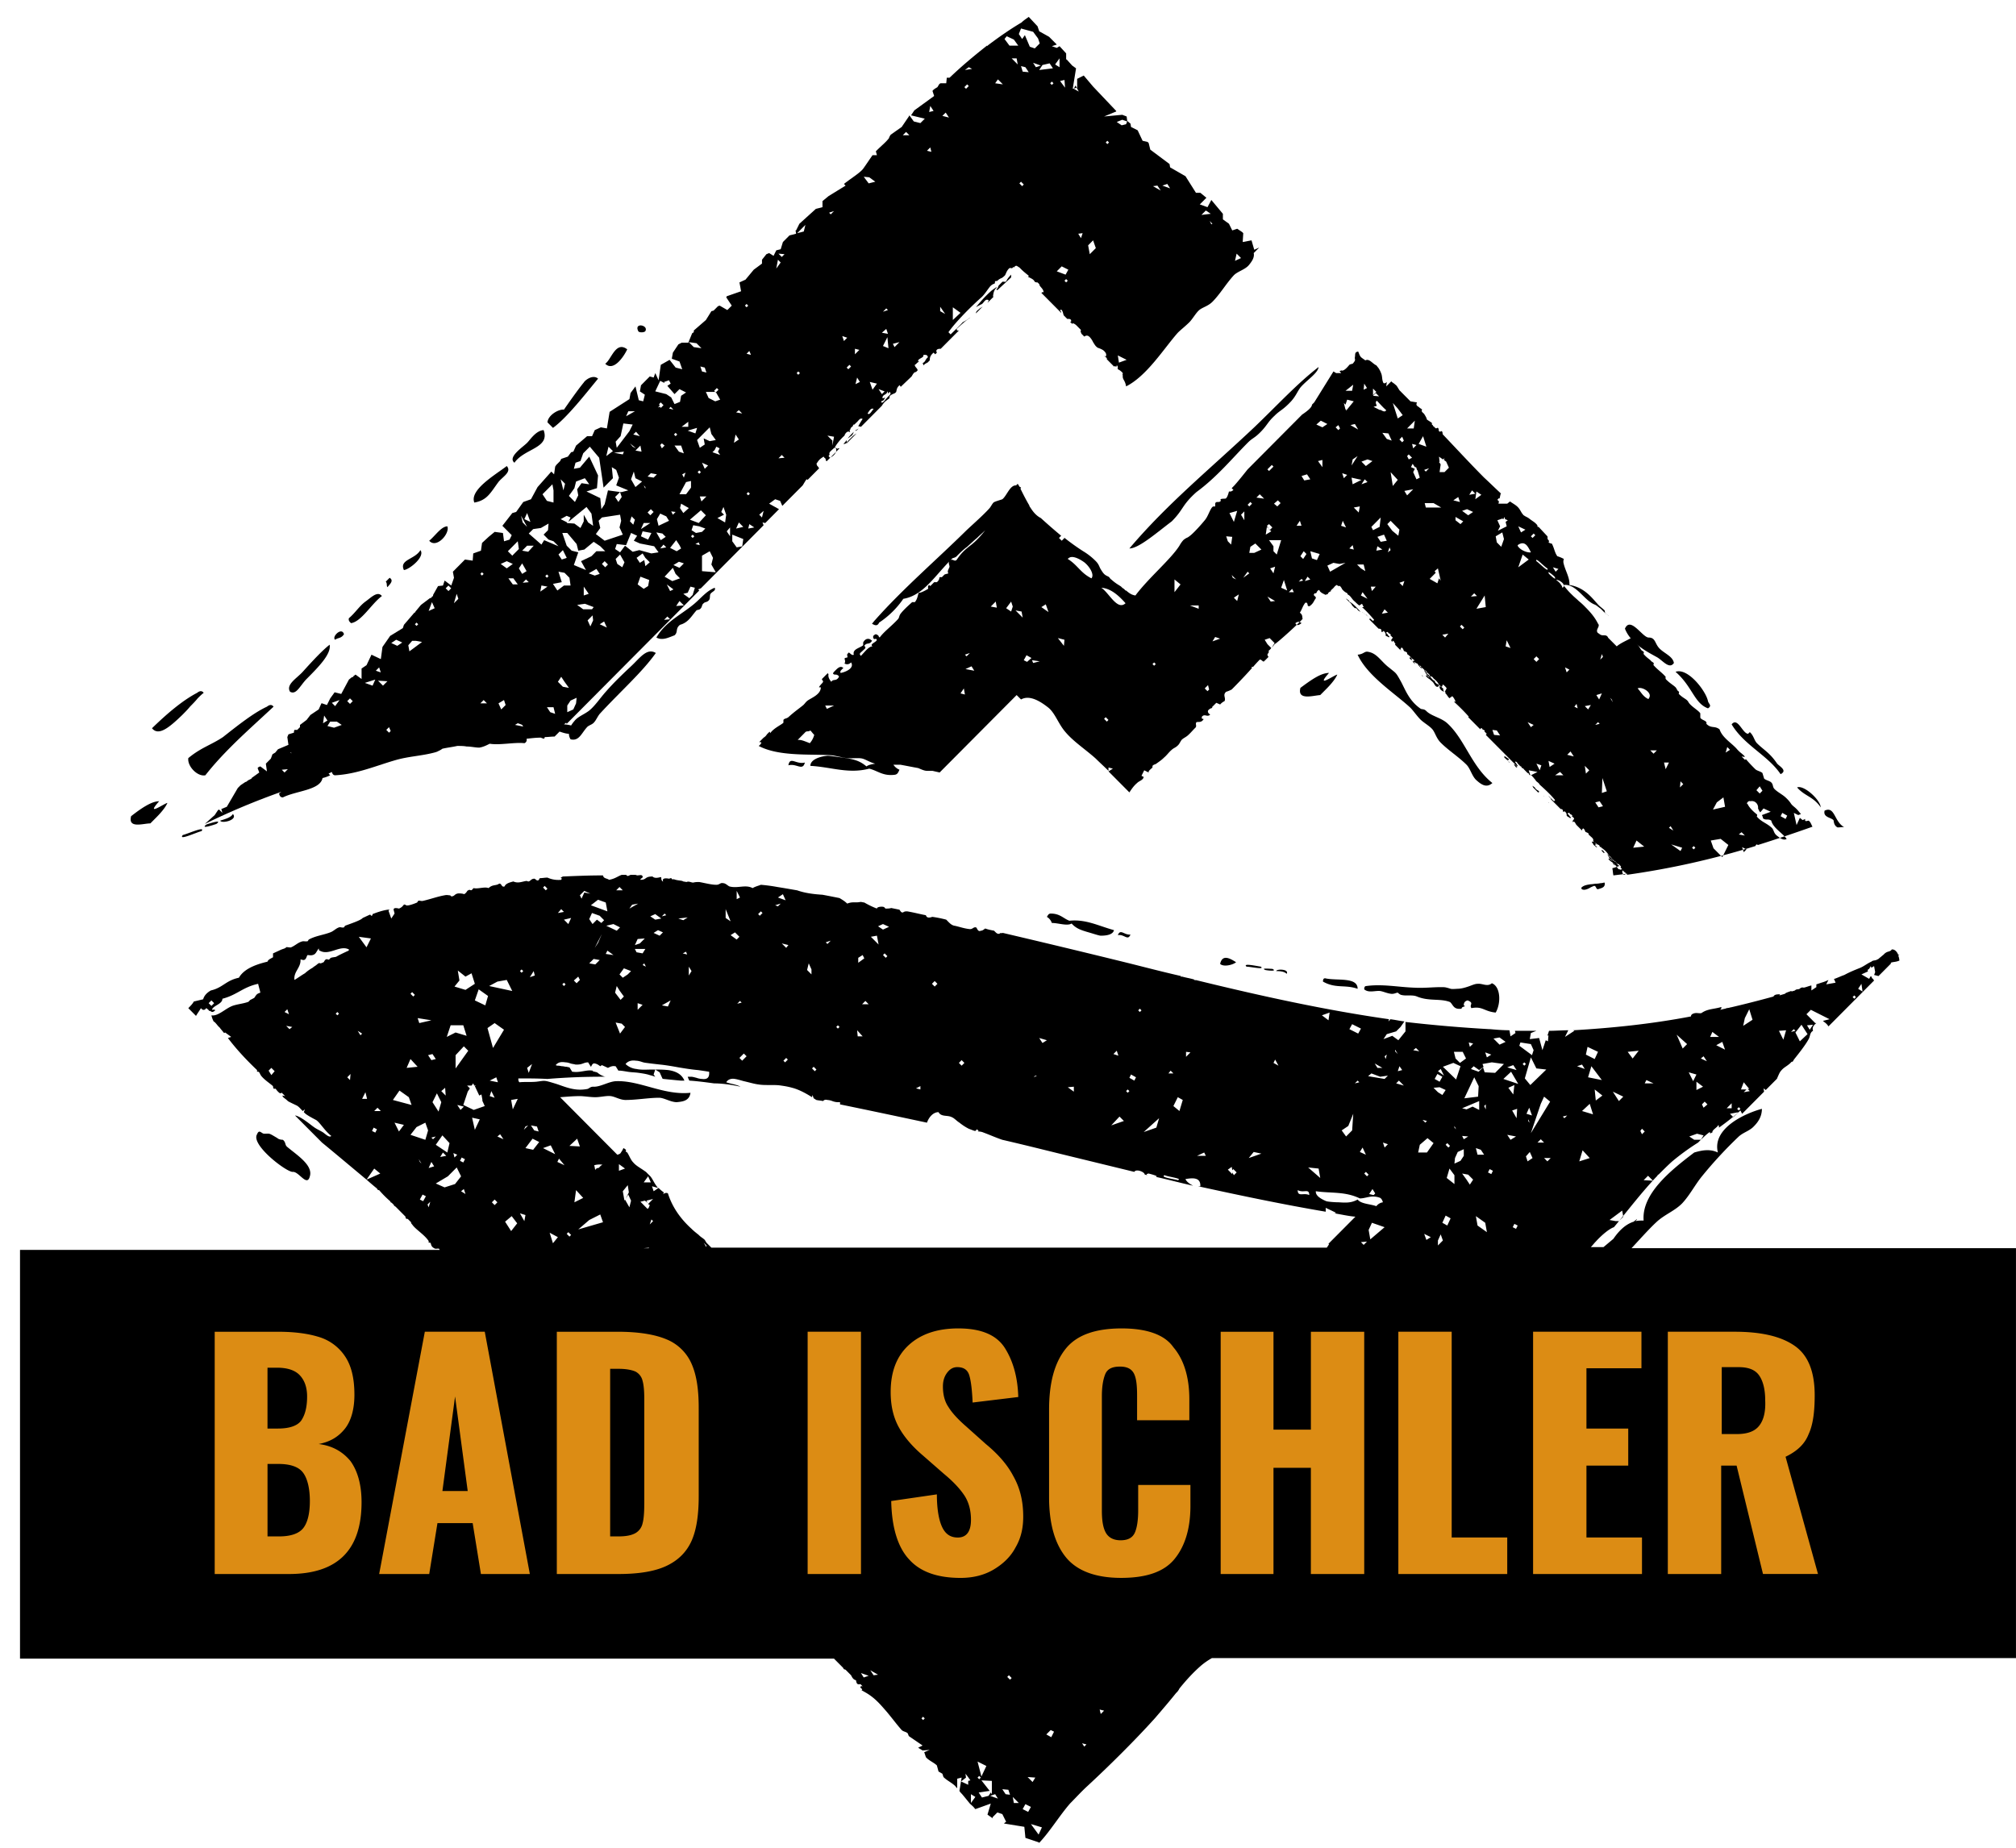
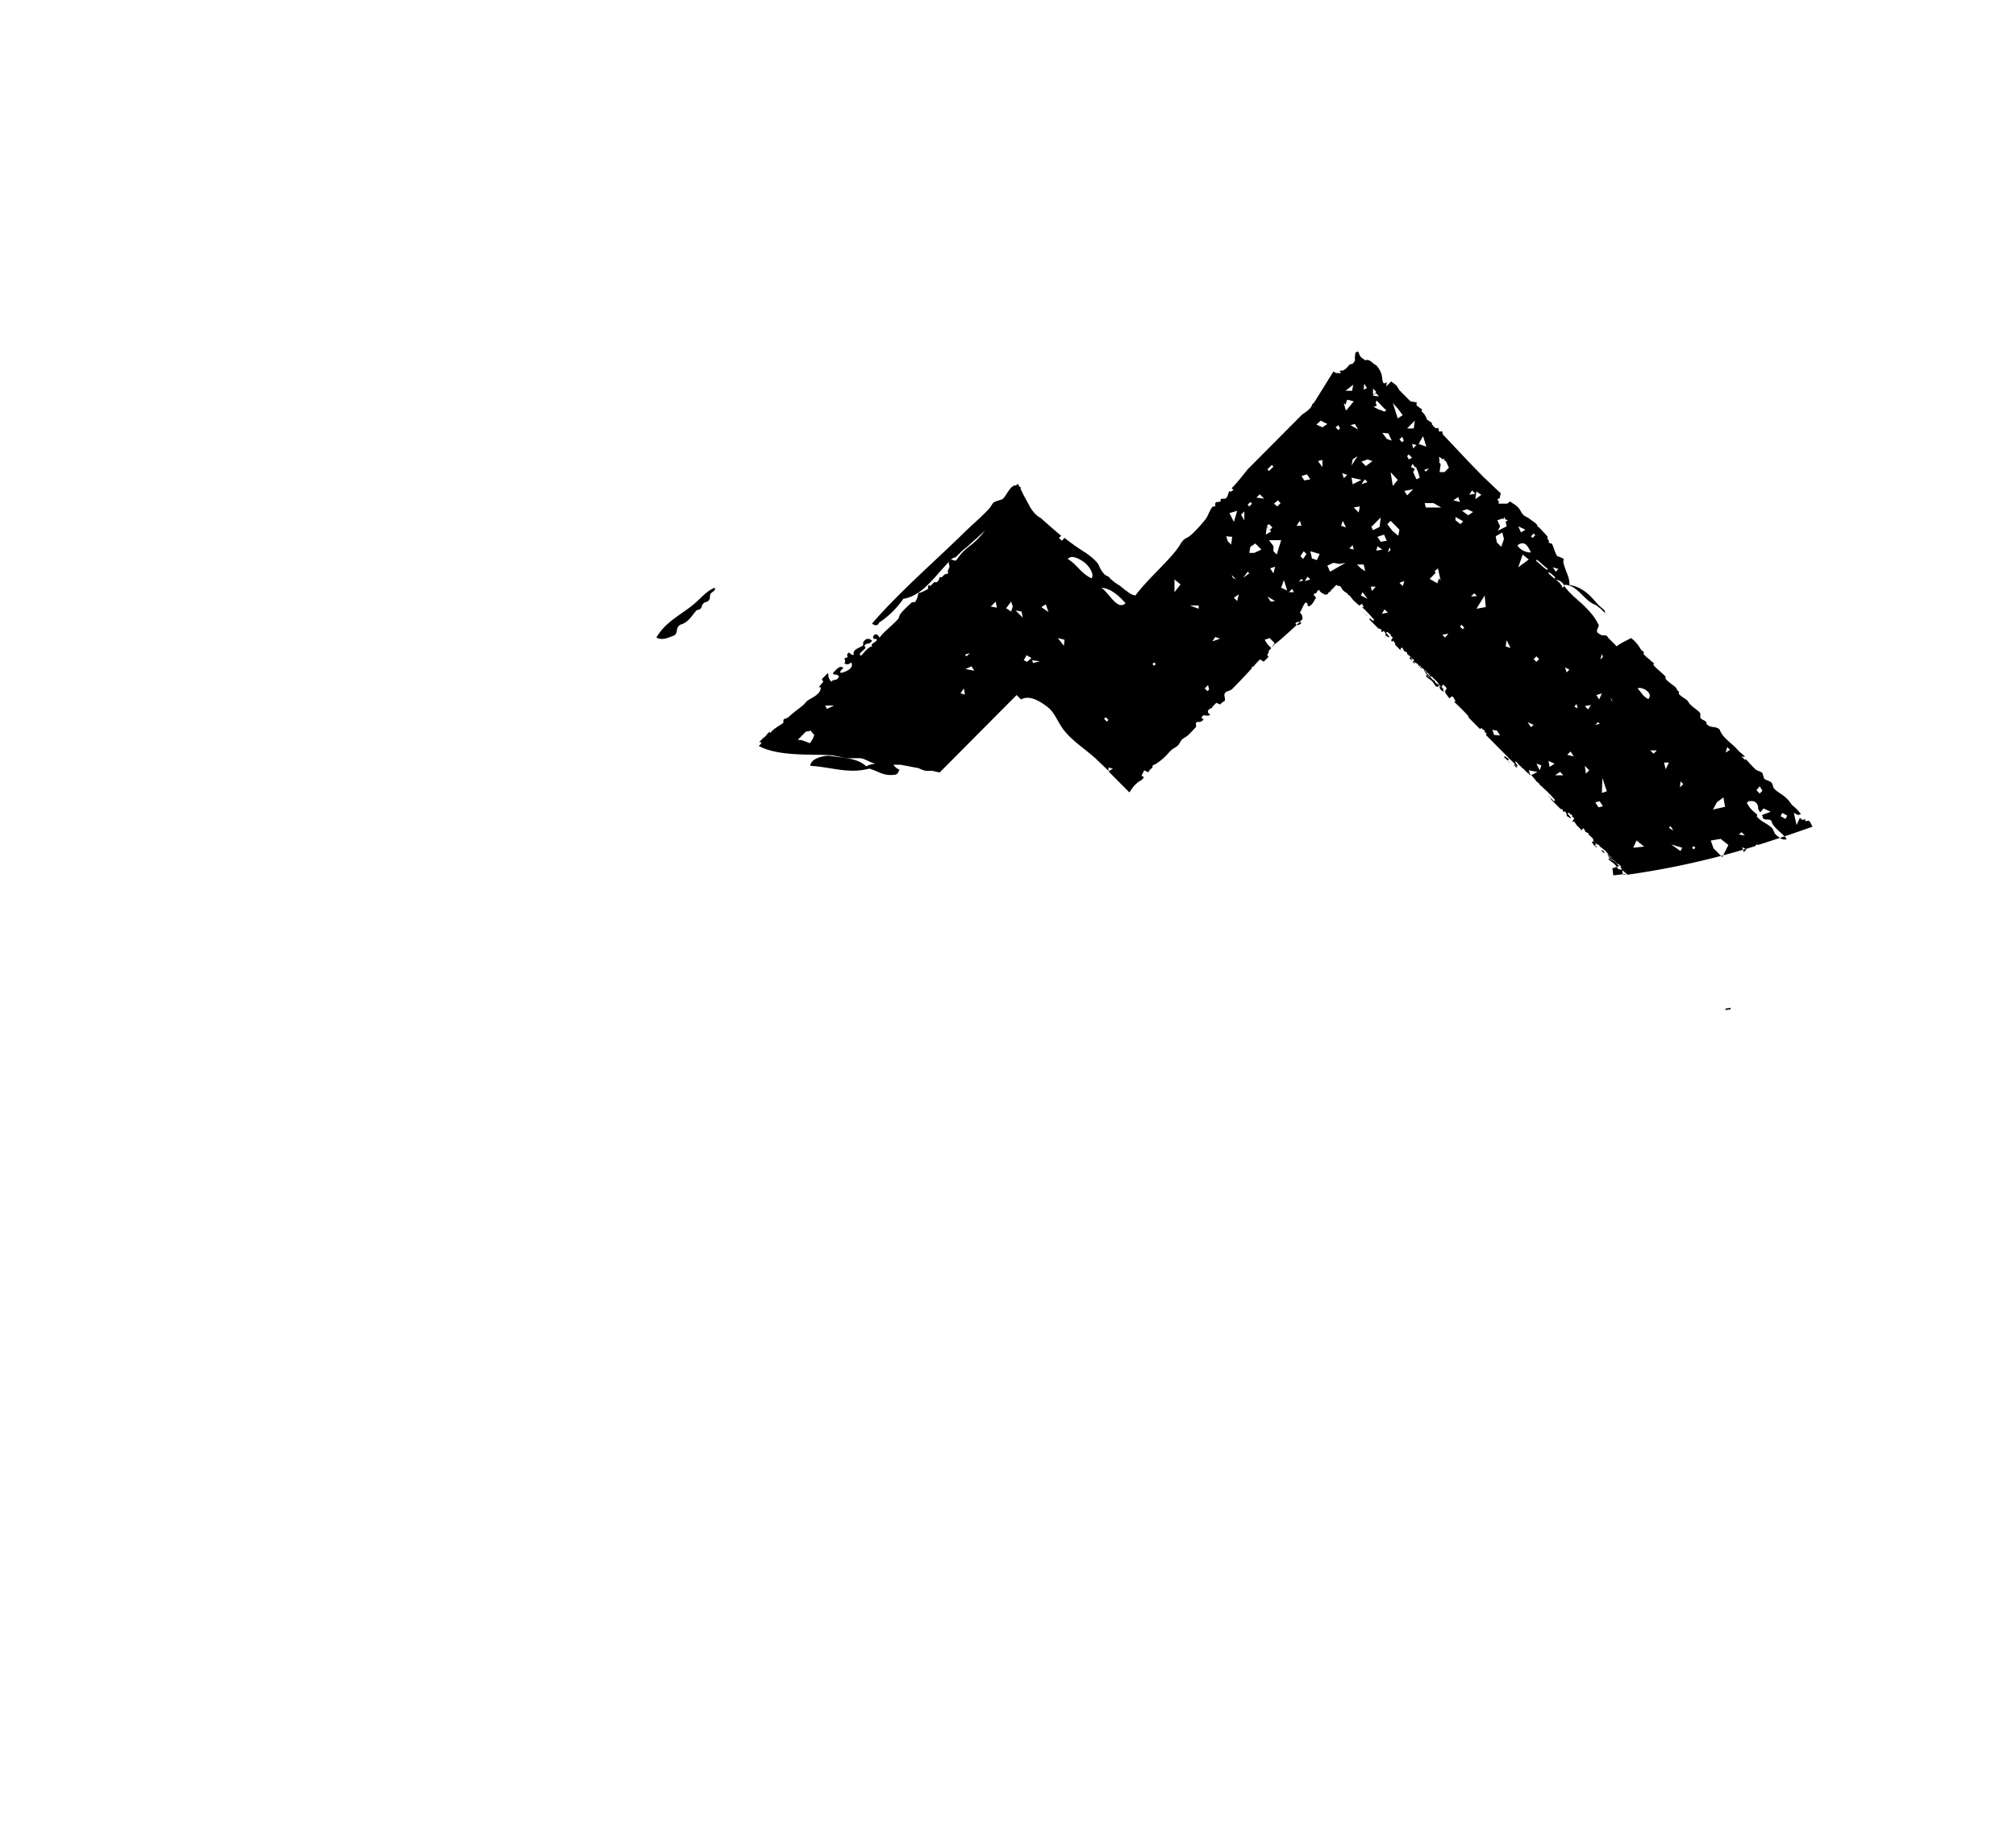
<svg xmlns="http://www.w3.org/2000/svg" width="96" height="88" fill="none">
-   <path d="M60.773 46.249c.21 0 .393.026.498.131.13-.237-.498-.237-.498-.131zm6.993-14.016c0-.026-.026-.026-.026-.052l-.026-.027v.027l.052.052zm-.602 1.476c.13.131.314.395.471.553.157.158.445.316.576.474.131.158.183.422.393.632.367.37.864.685 1.231 1.054.183.185.262.553.472.738.209.184.47.395.759.132-.995-.79-1.31-2.082-2.148-2.846-.288-.263-.76-.342-.995-.58-.105-.105-.183-.078-.262-.105-.55-.369-.733-.895-.943-1.29-.262-.475-.235-.396-.55-.66-.393-.289-.576-.684-.995-.763-.21-.053-.21.105-.524.132.472 1.027 1.781 1.844 2.515 2.529zm-2.777-4.874l.131.132c.079-.027.105.052.157.105.027.026.053.026.079.053h.026c-.105-.106-.21-.237-.34-.343-.053-.052-.105-.079-.184-.131v.026a.347.347 0 01.131.158zm-5.028 17.203c.183 0 .89.158.68 0-.183-.026-.89-.184-.68 0zm-1.257-.132c.157.158.602.053.759-.079-.288-.184-.655-.395-.76.08zm2.148.29c.104.026.602.08.34-.053-.105 0-.577-.052-.34.053zm1.675-13.436c-.157.606.577.37.943.343l.288-.29c.262-.264.446-.5.524-.685-.157.026-1.074.685-.393-.079-.393 0-.864.342-1.362.711zm8.145 15.254c.525-.106.603.158 1.153.21.262-.447.236-1.238-.183-1.396-.21.185-.445 0-.681.027-.131 0-.288.079-.445.131-.157.053-.34.106-.524.106-.367.026-.262 0-.498-.053-.078-.026-.183-.026-.262-.026-.419 0-.838.052-1.283.026-.76-.026-1.52-.184-2.279-.079-.078 0-.105.053-.105.158.21.184.524.053.76.08.157.026.314.105.498.13.157.027.262-.052.34-.052 0 0 .079.08.157.106a.901.901 0 00.262.026c.262 0 .367 0 .498.053.576.237 1.1.079 1.571.263.157.132.157.369.55.316 0-.132.262-.079.105-.158 0-.158.079-.21.183-.237.34.132.053.21.184.369zM46.473 14.925l.34-.343c-.052.053-.13.08-.183.132-.053.053-.157.105-.157.21zm16.631 31.666c-.079 0-.105.053-.105.158.603.343 1.048.132 1.65.343 0-.58-.995-.369-1.545-.5z" fill="#000" />
-   <path d="M64.125 28.519H64.1l.157.158c0-.026-.026-.053-.026-.08-.052-.026-.078-.052-.105-.078zM40.318 21.09v-.132a1.161 1.161 0 01-.157.184c.052 0 .104 0 .157-.052zm38.605 10.221c.262.158.576.58.786.264-.052-.316-.445-.448-.68-.685-.237-.237-.184-.527-.525-.527-.288 0-.864-1.028-1.126-.422.288.738 1.126 1.133 1.545 1.37zM47.442 13.713l.026-.053c-.105.08-.236.158-.314.238-.236.21-.472.474-.681.737.078-.053.183-.105.288-.158.104-.079.157-.263.314-.184 0 .052-.026.079-.052.131l.288-.29-.026-.026c.026-.132.026-.263.157-.395zm33.891 20.022c.21-.132.026-.21 0-.343-.105-.5-.97-1.607-1.545-1.396.812.712.89 1.502 1.545 1.739zm3.457 3.135c.367-.184-.105-.395-.183-.527-.34-.5-.629-.632-.943-.948-.131-.132-.157-.37-.34-.527l-.08.079c-.261 0-.497-.817-.785-.448.602 1.001 1.729 1.475 2.331 2.371zM14.755 56.023c.157-.527-.602-1.002-1.074-1.397-.13-.105-.052-.21-.21-.342 0 0-.182 0-.261-.08-.445-.263-.34-.21-.629-.21-.13 0-.235-.237-.34.026-.314.501 1.414 1.818 1.702 1.792.289-.026.681.738.812.21zM53.23 44.536c.314-.052.471.29.602-.026-.314.026-.471-.29-.602.026zm33.472-6.086c-.026-.368-.812-1.08-1.126-.948.367.422.76.422 1.126.949zm.603.607c.026.026 0 .237.183.342.026.026.288-.026.34 0-.497-.263-.445-1.027-.943-.79-.078.316.288.316.42.448zm-49.764-2.608c.393-.106.681.29.786-.132-.419.105-.707-.316-.785.132zm2.777-15.333l.471-.474a1.784 1.784 0 00-.183.131l-.236.238c-.026.026-.052.052-.052.105zm10.607 22.735c-.288-.105-.445-.342-.89-.342-.105 0-.131.079-.184.158a.529.529 0 01.236.29c.314 0 .733.158.943.026.21.237.445.316.812.422.183.052.497.158.576.158.21 0 .576-.027.629-.264-.76-.21-1.336-.527-2.122-.448zM40.658 20.563c-.105.105-.21.21-.288.316.053-.027.105-.08.184-.132.078-.079.078-.132.104-.184zm.262-.185a.88.88 0 01-.21.132h.053c.079-.026.105-.105.157-.132zm32.294 17.256a.316.316 0 01-.131-.132c-.026-.026-.079-.052-.105-.079v.027c.026.026.026.026.026.052l.236.237c.026 0 .026 0 .052-.026 0-.026-.026-.053-.078-.079zM16.38 30.205c-.106-.369-.603.132-.42.263.131-.105.288-.052.42-.263zm7.333-7.219c.183-.263.68-.5.419-.79-.55.421-1.781 1.133-1.546 1.739.603-.106.76-.448 1.127-.949zm-2.41 2.082c-.288 0-.576.447-.864.685.34.395.995-.343.864-.685zm9.429-9.3c.157-.29-.55-.422-.34 0 .026.079.288.079.34 0zm-.865.869c-.55-.421-.759.5-1.047.685.393.395.89-.342 1.047-.685zM18.553 27.518l-.183.184c.078.08.026.184.078.263.131-.157.314-.316.105-.447zm9.927-9.484c-.236-.211-.603.052-.682.184-.261.316-.707.948-.942 1.29-.262-.025-.76.264-.786.607l.262.263c.654-.474 1.519-1.58 2.147-2.344zm-2.593 2.45c-.367.026-.63.447-.786.606-.21.21-.943.684-.603.948.472-.685 1.703-.685 1.389-1.554zM20.02 26.2c-.262.448-1.022.448-.786.949.262-.027 1.021-.632.786-.949zm48.06 6.086c.026.026.026.053.053.105.026.027.078.053.104.08a.353.353 0 00-.157-.185zm-51.36-2.608c.497-.08.969-.922 1.466-1.291-.21-.263-.523.08-.785.264-.288.21-.498.553-.786.79-.026.079 0 .158.105.237zm-2.148 2.687c.602-.606 1.205-1.212 1.126-1.66-.314.238-.786.738-1.283 1.291-.288.316-.812.606-.603.949.289.158.446-.237.76-.58zm53.718.158v.026c.026.027.052.027.078.053l-.078-.079zm8.643 8.694l-.157-.158c.026.026.026.053.052.105.052.027.079.053.105.053zm.052.132c.026.026.053.026.079.052a.363.363 0 01-.079-.105v.053zm-3.483-3.451c.026 0 .026.026.052.026-.026 0-.052-.026-.052-.026z" fill="#000" />
-   <path d="M12.896 36.132l-.236.238.052.368-.314-.237-.079.027-.052.052.079.211-.367.264v.026l-.157.079-.105.079h-.026l-.236.158-.026.026-.105.106-.524.895-.261.106.052.184-.157-.158-.053.026-.157.237-.471.422a34.223 34.223 0 013.64-1.528c-.026.026-.078.053-.104.08.026.13.078.184.183.184.629-.317 1.78-.343 1.886-.922a1.51 1.51 0 00.366-.132l-.078-.08.157-.078c.026.105.079.158.157.158 1.048-.053 1.99-.474 2.933-.738.577-.158 1.127-.184 1.677-.316.104-.026.235-.053.314-.105a.844.844 0 00.183-.106c.236-.053.472-.079.707-.132.158 0 .315 0 .446.027.21 0 .419.053.602.053.184-.027.34-.106.498-.185.471.08 1.178-.079 1.65-.026.078-.027.13-.106.105-.211.235-.026.445-.053.68-.053.053.027.08.027.132.053.052-.026.052-.053.052-.08.157 0 .314-.025.471-.025l.236-.237c.157.052.314.105.445.105a.51.51 0 00.079.263c.419.106.524-.316.812-.606.105-.079.236-.105.314-.21.079-.08.157-.264.262-.395.995-1.08 2.017-1.976 2.672-2.899-.42-.263-.76.238-1.153.606-.367.343-.838.79-1.205 1.212-.288.316-.523.685-.812.922-.235.185-.55.29-.707.5a1.456 1.456 0 00-.157.212 1.528 1.528 0 00-.34-.053l.104-.079.026.053 6.313-6.35-.053-.052.131-.053 1.99-2.002-.287.053-.21-.29v-.316l.524.21-.052.37 1.02-1.028-.052-.132.131.027.655-.66-.471-.262.288-.211.236.079.104.237.97-.975c.052-.079.104-.184.183-.29.026 0 .052.027.052.027l.55-.554c-.026-.026-.052-.079-.078-.105l-.027-.026v-.027l-.026-.052c.105-.158.131-.211.34-.343l.027.026v.027h.026c.052.053.052.079.052.132a.084.084 0 00.053.026l.602-.606H39.9l-.026.026c-.053-.052-.08-.052-.131-.052.078-.158.288-.422.471-.58.026-.105.157-.263.262-.158v-.053l-.026-.026.052-.08v-.025c.026-.053.079-.08.105-.106.026-.052 0-.079.078-.079l.079-.079c.131-.105.183-.263.314-.184-.078.105-.13.21-.21.342l.132.027.995-1.002a.77.77 0 01.236-.263c.13-.105.13-.079.13-.132-.026-.105.158-.158.263-.21l.052-.053c.026-.105.026-.21.157-.316.026 0 .026.026.026.026.027.026.027.026.027.053l.523-.5c.053-.08.105-.212.21-.212l.078-.079c0-.105-.21-.21-.104-.29h.026c.026-.052.105-.105.157-.131h-.052c-.027-.105.104-.132.21-.21.078-.054-.027-.106.104-.106.026 0 .078 0 .105.026.026.026.026.026.026.053l.026.026c-.157.132-.105.21-.262.29.026.026.026.079.052.105.027-.052.08-.079.131-.105 0 0 .027-.026.053-.026l.105-.106c0-.132.026-.237.183-.369l.026.027.026.026.026.026.08-.079c-.027-.052-.053-.105.025-.158.053-.026.105-.026.157-.026l.865-.87h-.079s-.026-.026-.026-.079c.21-.184.393-.368.602-.5l.053-.053a2.026 2.026 0 01-.367.237c-.183.211-.393.396-.576.58l-.105-.105c.393-.554 1.153-1.291 1.598-1.686.157-.159.262-.343.393-.501.104-.105.157-.105.21-.132.025-.026 0-.079.025-.105.026-.026.079 0 .105-.026a.571.571 0 01.21-.132.832.832 0 00.157-.132c.052-.105.078-.21.183-.316.079-.08.131.053.21-.08l.026.027c.052-.052.052-.079.13-.079.053.027.08.053.132.08l.078.078c.105.106.236.211.367.316-.026.106-.105 0-.131 0 .079.053.236.106.34.185a.363.363 0 01.08.105.235.235 0 00.13.027l.079.079.026.079c.078.105.183.184.183.316-.052-.026-.078 0-.105.026l.943.949v-.027c0-.053-.104-.079 0-.131.105.105.079.21.131.29l.157.157h.053c.026 0 .078 0 .105.027l.026.026v.08h-.053l.105.104.026-.026c.053 0 .131.053.184.106l.078.079.079.079.052.052c-.026.053-.026.106.026.158h-.026l.157.158c.105-.079.184-.052.262.027a.917.917 0 01.157.237c.053.079.105.184.184.237l.026.026c.078.027.236.08.314.158.079.08.131.158.079.264l-.079-.027c.026.027.052.027.079.053l.052.053v.052l.34.343c.027 0 .027 0 .053-.026l.052.052.027-.079c.026 0 .026.027.026.027.052.052 0 .105.026.158.052.026.105.052.157.105a.145.145 0 01.079.132l-.026.026.026.026c-.026.211.104.211.157.527.995-.5 1.807-1.817 2.462-2.555.13-.132.366-.316.55-.5.157-.159.314-.448.471-.58.157-.132.42-.185.629-.395.367-.37.655-.87 1.021-1.265.184-.184.524-.263.707-.474.131-.158.288-.369.236-.58l.262-.263-.236.105-.13-.448-.42.08.027-.422-.053-.053-.236-.158-.235.08-.157-.317-.289-.21v-.264l-.55-.659-.183.343-.367-.132.315-.316-.288-.237h-.21l-.498-.79-.733-.422-.026-.158-.917-.685-.078-.316-.053-.053-.236-.053-.235-.5-.315-.158-.026-.158-.157-.132-.026-.21-.21-.08-.864.08.576-.238v-.026l-1.1-1.16-.445-.526-.314.158v.421l-.21.053.157-.975-.183-.132-.262-.29h-.026v-.29l-.314-.342-.131.08-.236-.08.236-.079-.367-.368-.471-.264-.079-.237-.419-.448c-.105.08-.236.158-.34.264-.577.342-1.1.71-1.624 1.106l.026.026-.053-.026c-.602.474-1.204.975-1.78 1.528h-.132l-.026.264h-.262c-.026 0-.052.026-.078.052l-.079.132-.13.079c-.027.026-.08.053-.105.105l.078.237-.943.685-.157.237.655.159-.21.21-.314-.079-.21-.29-.026.053-.34.5-.524.37c-.052.079-.078.131-.078.158-.158.21-.341.342-.603.606l-.026.026.052.184h-.21c-.13.185-.287.422-.418.606-.131.211-.577.474-.943.764l.078.08-.812.5-.288.237v.29l-.314.079-.786.711-.157.316h-.026l.026.158-.314.08-.314.315-.105.343-.21.053-.13.263-.21-.132-.131.053-.21.264v.184l-.392.29-.393.474-.288.132.078.421-.68.237-.027.053.262.395-.21.21-.366-.21-.079.026-.21.211-.104.027-.262.421-.576.5v.08l-.079.052-.183.448h-.315l-.157.08-.262.394-.052.29.367.132.13.369-.314-.08-.288-.368-.419.237-.105.738-.157-.343-.078.21-.184-.052-.419.422-.052.29.236.158-.079.316-.21-.053-.157-.659-.235.316-.053.29-.943.606-.13.79-.289-.052-.288.132-.13.29h-.236l-.524.447-.131.29-.105.026-.157.211-.314.106-.053.105-.183.184-.053.08-.052.368-.13-.132-.656.738-.314.58-.367.131-.34.475-.183.052-.472.606.445.448-.104.21-.262.08-.053-.395-.393-.053-.288.237-.314.29-.052.369-.367.131-.026.343-.367-.053-.576.58.052.29-.13.369-.315-.238-.079.238-.235.026-.236.421v.053l-.052.026-.026.053-.079.026-.42.317-.261.316-.026.052h-.026l-.498.58-.052.158-.603.369-.367.527-.078.58-.445-.211-.236.5-.236.158v.5l-.288-.21-.105.079v.026l-.078.027-.131.105-.367.685-.314-.079-.21.29-.157.316-.236-.08h-.026l-.13.29-.394.264-.183.237-.314.237v.106l-.131.132h-.131c-.026.052-.026.079-.026.131l-.262.08-.053.13.053.37-.498.21-.13.159-.132.079-.078.21zM58.887 12.08l.21.21-.288.132.078-.342zm-1.205-1.397l-.078-.158.13.132-.052.026zm-.262-.658l.236.158-.445.053.21-.211zM55.587 8.76l.131.211-.367-.132.236-.079zm-.471.08l.157.236-.367-.21.21-.027zm-1.834 8.43l-.052-.343.419.21-.367.133zm.158-11.566l.235.08-.052.131-.21.053-.235-.158.262-.106zm-.708 1.001l.079.08-.079.078-.078-.079.078-.079zm-.68 4.742l.13.37-.288.289-.078-.421.235-.238zm-.498-.342l-.079.237-.13-.21.209-.027zm-.34-7.034l.156.29-.235-.132.078-.158zm-.446 9.379l-.079-.08.079-.079.079.08-.079.079zm-.026-.37l-.42-.157.236-.237.315.158-.131.237zm-.026-8.904l-.236-.316.21-.053.026.37zm-.262-1.396v.422l-.21-.132.21-.29zm-1.781 6.086l-.131-.132.078-.08.131.133-.078.079zm.026-5.454l-.079-.263.21.053.157.237-.288-.027zm1.388.633l-.079-.08.079-.079.079.08-.079.079zm-.105-1.028l.157.237-.654.08.157-.238.34-.079zm-.654.185l-.132-.211.367.131-.236.08zm-.708-1.845l.577.158.235.317.079.237-.236.237-.236-.08-.235-.552-.131.184-.157-.237.104-.264zm-.445 1.423h.236l.052.29-.288-.29zm-.236-1.054l.34.158.21.29h-.419l-.235-.316.104-.132zm-.419 2.055l.236.237-.367-.052.131-.185zm-1.388-.58l.157.08-.34.052.183-.131zm-.078.817l.078.08-.13.131-.08-.08.132-.13zm-.315 10.88l-.366.343v-.606l.366.264zm-.707-9.536l.157.237-.314-.08.157-.157zm-.026 9.59l-.236-.133v-.21l.236.342zm-.707-9.906l.157.237-.21.052.053-.29zm0 1.975l.052.211-.21-.052.158-.159zm-1.153-.737l.157.158h-.314l.157-.158zm-.314 10.01l-.236.238-.078-.158.314-.08zm-.471 2.372l.026.026c.078.08-.079.158-.157.264-.079.079-.184.263-.262.21 0-.105.052-.052.105-.105.026-.026.052-.079.078-.132-.052.027-.105.053-.13.027 0-.185.209-.132.235-.316.026.026.026.078.026.105l.079-.08zm-.315-2.187l.21-.421.052.527-.262-.106zm.157-1.791l.08.079-.237.079.157-.158zm0 .974l.08.238-.289-.053.21-.184zm-.078 2.978l-.131.131-.157-.237.288.106zm-.812 1.053c.079-.131.183-.29.288-.21-.078.052-.183.316-.288.21zm.445-1.422l-.21.29-.13-.37.34.08zm-.366-9.827l.288.21-.315.08-.235-.316.262.026zm-.655 9.853l.078-.316.131.21-.21.106zm-.026-1.686l.21.053-.21.21v-.263zm-.184.843l-.13.132-.08-.08.132-.131.078.079zm-.183-1.37l-.157.158-.079-.237.236.08zm-.576 5.216c.157.158-.053.422-.21.474-.026.027-.052.027-.078-.026l-.026-.026a.2.2 0 00.052-.106l-.026-.026.026-.026v-.027c.078-.079.157-.158.262-.237zm-.053-11.249l-.157.158-.078-.079.235-.079zm0 10.749l-.078.421v-.237l-.236-.237.314.053zm-1.362-10.09l-.078.316-.314.079.392-.395zm-.34 6.981l.079.08-.08.078-.078-.079.079-.079zm-.943 4.136l.157-.158.131.132-.288.026zm.288-9.721l-.13.132-.158-.158.288.026zm-.314.264l.13.131-.209.29.079-.421zm-.681 11.96l-.079.316-.13-.132.209-.184zm-.445.79l-.288.053.052-.21.236.157zm-.367-1.607l.079-.079.078.08-.078.078-.079-.079zm.21-6.612l-.21-.053.13-.132.08.185zm-.21-2.424l.079.08-.079.078-.079-.079.079-.079zm-.498 10.696l.131-.29.21.211-.34.079zm.131-5.638l.158.158-.289-.052.131-.106zm-.157 1.16l.157.236-.235.159.078-.396zM24.21 27.543h.236l.21.29h-.236l-.21-.29zm.315 6.981l.13-.079c.08.027.158.053.21.08l.052.078-.392-.079zm.183-7.455l.157-.237.21.369-.21.131-.157-.263zm.183.685l.157-.158.131.131-.288.027zm.262-1.476l-.288-.052.236-.237h.314l-.262.29zm.576 1.897l.053-.29.288.053-.34.237zm.236-.737l.079-.08.078.08-.078.079-.079-.08zm.236 6.48l-.157-.237h.314l.078.316-.235-.079zm.13-6.111l.42-.08-.157-.5.288.053.235.237.053.369h-.314l-.315.237-.21-.316zm2.175-3.004l.157-.158.864-.132.052.29-.078.316.157.343-.864.29-.42-.317.21-.29-.078-.342zm.078 1.212l.236.237h-.42l-.235.237-.497.237.235.422-.576-.237.21-.606-.315-.08-.236-.236-.209-.606h.236l.445.527.079.316.288-.053.445-.369.314.211zm-.55 2.266l-.236.079v-.422l.236.343zm-1.047-1.713l-.236.08-.157-.238.21-.21.183.368zm-.184 6.139l-.236-.237.158-.238.157.238.21.29-.289-.053zm.629.79l-.131.29-.288.131v-.316l.157-.237.288-.132-.026.264zm.812-3.952l-.131.29-.131-.29.236-.237.026.237zm-.053-.527h-.419l-.288-.21.367-.053.419.158-.079.105zm-.157-1.712l.367-.21.157.236-.236.08-.288-.106zm.524 2.424l.21-.132.13.29-.34-.158zm.262-2.714l-.157-.158.13-.132.158.158-.131.132zm.812 0l-.236-.158-.079-.237.21-.21.21.368-.105.237zm1.23.896l-.209.132-.288-.211.131-.369.42.158-.053.29zm-.13-.949l-.052-.29-.21.132-.157-.237.288-.21.13.21.21.211-.21.184zm.288-.605l-.576-.159-.315.08-.366-.29-.236.316-.236-.158.079-.237.445.052.236-.58.288.133-.157.237.288.131.68.132.21.29-.34.052zm-1.021-5.243l.288.237-.158-.079-.13-.158zm0 3.715l.078-.238.157.159-.078.237-.157-.159zm.523.71l.079-.236.419.079-.157.316-.34-.158zm.865-6.296l.078-.079.131.132-.13.132-.027-.053-.105.027.079-.08-.026-.079zm.261 1.976l-.13.132-.079-.158.079-.08.13.106zm-.209 3.24l.288.132.131.211-.498.237-.078-.316.157-.263zm2.855-2.792l-.367-.132.105-.105.079-.158.157.079-.079.158.105.158zm-.498-.659l-.288-.131.052.29-.235.158-.131-.37.602-.605.079.316.21.29-.289.053zm-.524 3.9l-.419-.159.524-.447.236.237-.34.369zm.315.263l-.158.158-.288.053-.21-.132.08-.237.288.053.288.105zm-.184-1.29l-.078-.238h.314l-.236.237zm-.183-1.397l.079-.08.078.08-.078.079-.079-.08zm.34-.158l-.13-.29.288.132-.158.158zm-.445-1.686l-.366-.132.445-.132-.079.264zm-.21 2.265v.317l-.235.316h-.314l.314-.58.236-.053zm-.575 3.847l.235.079-.21.21-.287-.131.262-.158zm-.42-.659l.289-.369.157.237.078.158-.21.132-.314-.158zm.629-1.66l-.157-.237.052-.21.367.21-.262.237zm.026-1.686l-.078-.158.157-.079-.079.237zm-.235-1.238l-.21-.29h.314l.131.37-.235-.08zm-.158-.738l-.078-.079.078-.079.079.08-.079.078zm0 3.61l-.13.131-.08-.158.21.027zm-.314-4.927l.079-.079.13.132-.209-.053zm.183 7.588l.131.29.21.21-.367.132-.367-.211.393-.421zm-.497-1.634l.157.158-.236.158-.21-.369.289.053zm.052.527l.131.132-.288.052.157-.184zm.026 3.583l.157-.158.131.132-.288.026zm.288-1.37l-.157-.316.315.237-.158.079zm.289.711l.157-.237.21.21-.367.027zm.785-.527l-.157.158-.288-.21.21-.053.13-.29.21.053-.105.342zm0-2.713l-.078-.08.078-.078.079.079-.079.079zm.131.29l.157-.08.053.132-.21-.052zm.314 1.29v-.737l.367-.21.157.315-.078.316.21.37-.656-.053zm1.336-2.08v.42l-.157-.236.157-.185zm-.314-.976l.13.37-.052.368-.366-.21.314-.159-.13-.131.104-.238zm-.314-5.664l.078.08-.13.131-.08-.079.132-.132zm-.053.185l.21.369-.236.079-.314-.158-.131-.29h.471zm-.445-.922l-.21-.053-.078-.237.21.053.078.237zm-.471-1.396l.235.237-.366-.053-.236-.237.367.052zm-.393 3.978h-.315l.315-.238v.238zm-1.336-2.187l.21.105-.027-.052.236-.08.079.159-.158.105.341.395.236-.237.314.158-.236.158-.052.29-.262.105-.157-.316-.236-.158-.524-.131.236-.501zm-.445 4.4l.288.052-.157.158-.288-.052.157-.159zm0 1.712l.13.132-.156.158-.131-.132.157-.158zm-.262-1.054v.08l-.079-.159.079.08zm-.079 1.713h.315l-.446.29.131-.29zm-.393-1.713l-.21-.369.132-.369.078.317.315.158-.315.263zm.288-1.686l-.288-.053.236-.237.053.29zm-.078-.738l-.314-.079.13-.131.184.21zm-.55-1.185h.314l-.419.237.105-.237zm-.367 1.185l.131-.605.445.052-.157.316-.602.79-.053-.29.236-.263zm.157.738l-.052.132-.419-.08.471-.052zm-.733-.237l.21.21-.315.238.105-.448zm-1.571.764l.235-.08.131-.368.315-.316.445.527.21 1.423.445-.448-.053-.527.21.131.13.37-.13.368.576.237-.314.08h-.079l.079.236-.158.237-.157-.237.236-.237-.576-.079-.157.659-.157.237-.053-.527-.655-.316.498-.158.052-.606-.419-.896-.445.527-.288.053.079-.29zm-.053 1.212l.079-.316.419-.158.21.29-.367-.053-.21.29.052.29-.157.315-.288-.29.262-.368zm-.183 1.396l-.105.21.864-.71.236.316.079.58-.236-.159-.21-.369v.317l-.157.316-.288-.211-.367-.026.027-.027-.315-.158.288-.158.184.08zm-.262-1.607l-.079.316-.13-.527.209.211zm-.602.026l.052.29v.58l-.314-.08-.21-.315.472-.475zm-.917 2.134l.367-.052.366-.211-.026.316-.21.21.236.238.236.079.236.237-.681-.29-.131.211-.603-.527.21-.21zm-.288-.764l.157.422-.288-.132.13-.29zm0 .659l-.21-.21-.078-.317.288.527zm-.445.685l.052.369-.314.316-.21-.21.471-.475zm-.524.948l.288.132-.288.21-.288-.21.288-.132zM24 33.34l.078.237-.21.21-.13-.29.262-.157zm-1.048-6.086l.079.08-.079.078-.078-.079.078-.079zm.079 6.086l.157.158h-.314l.157-.158zm-1.284-5.058l.079.237-.21.21.131-.447zm-.393-.395l.131.131-.13.132-.132-.132.131-.131zm-.785.79l.13.29-.287.131.157-.421zm-.734.975l.079.079-.079.079-.078-.08.078-.078zm-.21.869h.184l.288.053-.602.447-.052-.29.183-.21zm-.759-.053l.288.132-.235.158-.288-.132.235-.158zm-.262 4.347l-.078.08-.131-.133.13-.131.08.184zm-.157-2.37l-.21.21-.235-.237.445.026zm-.393-.66l.079.238-.236-.08.157-.158zm-.183.58l-.13.29-.368-.132.498-.158zm-1.205.896l.131.131-.13.132-.132-.132.131-.131zm-.497.079l-.21.29-.157-.158.367-.132zm-.446 1.027h.315l.235.158-.366.132-.315-.079.131-.21zm-.288-.29l.157.238-.21.131.053-.368zm-1.571 1.74c0 .026 0 .052.026.078l-.052-.052.026-.027zm-.157.816l-.158.158-.13-.132.288-.026zM53.78 26.121c.445 0 1.283-.737 2.017-1.29.576-.58.471-.764 1.178-1.397.97-.711 1.703-1.607 2.436-2.344.236-.238.314-.211.602-.501.34-.342.34-.474.681-.79.262-.264.393-.264.786-.685.236-.264.288-.448.445-.659.289-.342.839-.685.865-.975-1.022.79-1.938 1.792-3.038 2.846-2.148 2.028-4.139 3.635-5.972 5.795z" fill="#000" />
  <path d="M62.58 19.166l-.105.106c0 .132-.235.316-.471.474l-2.593 2.608c-.21.264-.419.527-.629.764l-.13.132.078.079s0 .026-.026.026a.199.199 0 01-.105.053h-.078s-.053.237-.131.316c-.027.026-.053.026-.079.026 0 0-.157 0-.183.027 0 0-.026.026 0 .026 0 .053 0 .08-.026.08-.027.025-.08.025-.105.025-.053 0-.079 0-.105.027-.026.026-.026.053-.026.105v.08h-.053c-.026 0-.052 0-.078.025l-.026.027c-.131.184-.184.421-.34.606a8.328 8.328 0 01-.472.527c-.105.105-.21.21-.34.29a.724.724 0 00-.21.131 1.405 1.405 0 00-.184.264c-.419.658-1.466 1.528-2.095 2.37-.183-.026-.288-.105-.445-.236h-.026l-.079-.08a.462.462 0 01-.13-.105c-.106-.079-.237-.131-.472-.342-.053-.027-.079-.106-.131-.132-.157-.08-.21-.08-.393-.395-.053-.106-.079-.211-.21-.343a3.015 3.015 0 00-.602-.474 10.621 10.621 0 01-.917-.659l.026.027-.13.132-.131-.132.104-.105a27.72 27.72 0 01-.969-.844c-.21-.105-.367-.29-.497-.5a.2.2 0 01-.053-.105c-.157-.264-.288-.527-.419-.79 0-.027.026-.027.026-.053-.026-.027-.052-.027-.078-.053-.026-.053-.053-.08-.079-.132l-.078.08c-.288-.027-.446.5-.655.658-.053.026-.367.105-.42.158-.078.079-.13.21-.209.29-.288.316-.707.684-1.074 1.027-1.414 1.396-3.012 2.766-4.347 4.268-.053.053-.105.132-.157.184.13.08.261.132.34-.052a4.234 4.234 0 001.152-1.133c.97-.158 1.52-1.133 2.331-1.923.027-.027.158-.027.236-.132.262-.264.367-.343.472-.422.235-.21.34-.316.471-.421.131-.132.262-.237.393-.369-.183.237-.42.5-.655.685-.236.184-.445.342-.68.685-.106.184-.21-.026-.315.053-.157.105-.053.21-.053.316-.026.105-.13.21-.052.316-.078.026-.105.026-.183.053l-.131.131c-.21-.026-.026.053-.236.237h-.13l-.184.185-.053-.053c-.104.08-.026.158-.052.185 0 0-.34.21-.445.184-.053.132-.053.29-.184.448h-.13c-.053.053-.393.342-.55.553-.08.105-.053.184-.131.264-.315.342-.655.58-.865.869-.026-.026-.052-.053-.052-.08-.053-.052-.131-.105-.184-.052-.104.053-.078.132-.052.185a.08.08 0 00.105 0l.026.026c.053.053-.026.105-.105.158-.078.053-.157.105-.105.158l.027.026c-.184 0-.367.264-.55.448 0 0-.027 0-.027-.026-.078-.08.027-.132.105-.21.079-.08.184-.133.105-.212l-.026-.026c.13-.184.236-.026.367-.237 0-.026-.027-.026-.027-.026-.104-.106-.288-.106-.393.105v.132c-.157.131-.523.184-.445.448-.078.052-.157-.053-.236-.106l-.078.08v.078c.052.132-.052.053-.131.132.026.079.052.158 0 .237.105.053.21.053.314-.053.184.29-.314.475-.497.501-.053-.08.052-.158.13-.237-.156-.132-.287.026-.445.184-.052.053-.052.106-.026.106.026.026.053.026.105.026a.2.2 0 01.13.053s.027.026.027.052c-.13.238-.262.08-.367.238-.104-.132-.157-.238-.13-.37-.027 0-.027-.026-.027-.026v-.026l-.288.29c0 .026.026.052.026.079.026.026.026 0 .026-.053 0 .08.027.105-.052.184-.078.08-.157.185-.13.185h.078c0 .342-.446.5-.629.632-.105.08-.157.185-.236.237-.157.132-.392.29-.68.553-.105.08-.184.053-.236.132v.132c-.105.105-.472.263-.629.5 0-.026-.026-.052-.026-.078l-.13.131a.446.446 0 01-.158.158l-.21.211c.027 0 .079 0 .105.026a.35.35 0 01-.13.158c.995.527 2.54.37 3.509.448.183.027.471.106.707.132.236.026.55-.026.733.026.184.053.367.185.603.238-.157.026-.315.052-.42.131-.34-.29-.628-.342-1.126-.421-.261-.027-.68-.106-.785-.08-.262.027-.76.159-.76.475.995.053 1.807.395 2.803.132.419.105.654.368 1.23.29.132-.027.158-.132.21-.238a.641.641 0 01-.288-.237h.341c.288.053.55.106.838.158.13.053.288.132.419.132h.262c.104.026.235.053.34.079l3.667-3.688.21.21c.418-.237.942.106 1.309.396.314.263.471.764.786 1.133.392.474.969.843 1.466 1.29.184.185.393.37.603.58v-.158l.21.053-.21.131.995 1.001c.105-.158.21-.316.367-.447.078-.08.183-.106.261-.185a.2.2 0 00.053-.105l-.105-.053.131-.263.21.105v-.053c.052-.079.13-.131.183-.184v-.08c.078-.078.105-.052.183-.104.184-.132.262-.185.367-.29.13-.106.236-.264.367-.37.078-.078.183-.105.262-.184.104-.079.13-.184.21-.29.078-.078.156-.105.261-.184.131-.105.236-.237.367-.369.13-.105 0-.184.078-.29.105-.026.21.027.314-.105.027-.026.027-.052 0-.052h-.026c-.026 0-.026 0-.026-.027 0 0-.026-.026 0-.079.131-.158.262.053.393-.105-.026 0-.026-.026-.052-.026-.079-.08-.079-.159 0-.211.052-.053.104-.053.157-.08l-.026-.026.21-.21.183.079a.627.627 0 01.209-.159c.079-.158-.105-.29.079-.447.104-.027.21-.08.261-.106.053-.052.603-.606.97-1.027l-.027-.053h.079c.157-.184.288-.316.314-.342.079-.027.157.131.21.079 0-.027.026-.027.026-.027l.183-.184a.2.2 0 01-.052-.105c0-.053.105-.106.052-.185.079-.053.105-.105.131-.132l-.183-.184-.131-.21.236-.08.235.237-.13.211a.997.997 0 00.13-.158c.131-.053 1.31-1.133 1.336-1.212-.026-.079 0-.158-.078-.237l-.053-.053c.105-.158.131-.316.262-.474.053 0 .079 0 .079.027.026.026.026.052.026.079 0 .026.026.052.026.052.026 0 .026.027.079 0 .183-.131.183-.237.288-.369 0-.026 0-.052-.026-.079l-.027-.026s-.026 0-.026-.026c-.026-.027-.026-.053.026-.106.131.027.053-.105.21-.158.026.027.026.053.052.08.079.078.157.105.262.157l.026-.026c.026 0 .053 0 .079-.026 0-.027.026-.053.026-.053.052-.053.131-.08.183-.105-.026 0-.052.052-.078 0 .052-.053.13-.106.183-.185l.026-.026c.027-.026.053-.026.053-.053.026 0 .052.027.078.027.026.052.079 0 .105.026a.523.523 0 01.105.158l.078.079c.027.026.079.053.105.079.026 0 .026 0 .053.026.026.027 0 .027.026.053s.052.026.105.079c.078.08.13.184.235.264.053.052.131.131.21.184l.13-.08.08.159h-.08c.21.184.42.421.577.606l-.052.053a3.152 3.152 0 01-.315-.29c-.078-.027-.13-.08-.21-.132l.027.026c.105.053.236.158.34.264v.053H65.2l.445.447c.027 0 .08 0 .105.027.053.026.026.079.026.105l.027.026c.026 0 .026 0 .052-.026l.026-.026c.105.079.105.158.105.237.026 0 .052.026.079.026.026.027.052.027.078.053 0-.026 0-.026.026-.053-.078-.026-.052-.079-.157-.158v-.026s.026-.027.053-.027c.052 0 .026.027.052.053.052.026.13.053.105.105h-.026c.026.027.078.027.078.08h.026c.053.052-.052.105-.052.158l.026.052.026.027c0-.027.026-.027 0-.053.079-.026.105.105.157.158-.026 0-.026.026-.026.026l.236.238v-.027l.052.08.053.052c-.053-.053-.105-.105-.053-.185l.026-.026c.08.053.08.105.105.158 0 .026.184.053.157.132 0 .026 0 .026.079.079.052.053.183.158.131.237.026.026.052.053.052.08l.105.104v-.026c-.026-.026-.026-.053 0-.079.026.08.131.053.157.132v.026c.026.026.053.026.079.026.026.027 0 .053.026.053.026.026.026 0 .052.026.079.053.184.159.236.238.026.026.026.052.026.079.026.026.026 0 .053.026.104.079.183.237.288.29h.026s.026.105.052.105c.053 0 0 0 .026.026.027.027.053.027.105.053v.027l.026-.027c.027.027.053.08.08.106.025 0 .051 0 .078-.027 0-.026 0-.052.026-.079a.607.607 0 01.183.185l-.026.026c0 .026-.026.053-.052.105-.027.027 0 .027.026.053l-.026.026c.078.08.13.185.21.264 0 0 0-.027.025-.027.026-.026.079-.052.105-.079.079.08.131.185.157.264h-.078c.235.21.523.5.707.711l-.026.026.576.58v-.026s.026-.027.052-.027c.053 0 .026.027.053.053.052.027.13.053.104.106h-.026c.026.026.079.026.079.078h.026c.026.027 0 .053-.026.08l1.493 1.501.026-.026c-.053-.08-.079-.132-.131-.184.052-.053.105.026.157.105l.026.026c.026 0 .026 0 .026.027.027.026.053.026.053.052h.026c.026.027.026.053.052.08.053 0 .079.052.105.078l.157.158c.026 0 .026 0 .053.027.026.026 0 .026.026.052 0 0 .026.027.052.027l-.078-.237.419.079-.315.158c.027 0 .027.026.053.026.026.053.078.08.105.132l.026.026c.026.026.052.08.078.105.105.08.131.106.157.159.236.21.55.5.734.737l-.053.053c-.078-.08-.183-.158-.261-.264 0 .027.026.027.026.053l.078.08v.026l.472.474c.026 0 .052 0 .078.026.053.026.026.053.026.08l.027.025h.026l.026-.026c.105.08.105.132.105.21l.052.054c.026 0 .026 0 .053.026.026.026.052.026.078.053 0-.027 0-.027.026-.053-.078-.026-.052-.08-.157-.158v-.027s.026-.026.053-.026c.052 0 .026.026.052.053.052.026.13.052.105.105h-.026c.026.027.078.027.078.08h.026c.053.052-.052.105-.052.157v.027l.026.026v-.026c.079-.027.105.105.157.158l.262.263c0-.026 0-.053.026-.079l.027-.026c.078.053.078.105.104.158 0 .026.184.053.157.132 0 .026 0 0 .079.079.052.052.183.131.131.237l.157.158c0-.026-.026-.026 0-.053.026.08.131.053.157.132v.026c.026.026.053.026.079.026.026.027 0 .053.026.053s.026 0 .052.027a.984.984 0 01.236.237c.026.026.026.052.026.079.026.026.026 0 .053.026.105.08.183.237.288.29h.026s.026.105.052.105c.053 0 0 0 .027.027.026.026.052.026.078.052-.105.027-.21.08-.34.106.026.105.026.237.052.342l.655-.079v.026l-.026.027a38.682 38.682 0 006.128-1.37l.053-.08.078.027a75.042 75.042 0 002.593-.87c-.052-.078-.078-.21-.183-.289l-.131.026c-.079-.052-.026-.079-.026-.105l-.131.053-.131-.106-.157.343-.131-.58.21.105.13-.052c-.078-.08-.13-.158-.21-.237-.13-.132-.209-.158-.287-.29a1.503 1.503 0 00-.21-.237c-.157-.158-.393-.264-.55-.422-.105-.105-.052-.21-.157-.316-.079-.079-.262-.105-.34-.184l-.08-.264c-.078-.079-.261-.105-.34-.184a7.434 7.434 0 01-.445-.474l-.052.026-.157-.158.157.026-.026-.052c-.131-.132-.21-.158-.367-.343-.262-.29-.681-.527-.812-.922-.236-.184-.393-.026-.629-.263.053-.158-.21-.158-.288-.29v-.21c-.104-.159-.471-.343-.576-.554-.079-.132-.236-.158-.445-.369-.026-.026.052-.079-.026-.132-.053-.026-.079-.131-.131-.184-.105-.105-.262-.184-.446-.369-.052-.053-.026-.105-.026-.132-.183-.21-.393-.342-.576-.553-.026-.026.052-.079-.026-.132l-.079-.052c-.078-.106-.183-.132-.366-.343-.027-.026.052-.079-.027-.131l-.078-.053c-.079-.106-.131-.237-.314-.422a1.145 1.145 0 00-.184-.158c-.236.132-.498.237-.68.395l-.394-.395c-.026-.026-.026-.052-.052-.079-.052-.052-.105-.052-.183-.052-.053 0-.105 0-.184-.053l-.026-.026c-.026 0-.026-.027-.052-.027-.157-.158.13-.316 0-.448-.157-.316-.367-.553-.603-.79a3.152 3.152 0 00-.314-.29c-.105-.105-.21-.184-.314-.29a3.725 3.725 0 01-.42-.474c.603-.079.97.712 1.467.922.131.053.131.08.315.211l.078.079.053.053c.078.079.183.158.261.21-.052-.052-.13-.079-.183-.131l-.026-.132c-.131-.132-.21-.158-.367-.342-.262-.29-.628-.765-1.31-.87.027-.369-.209-.685-.287-1.08 0-.053 0-.105.026-.158a1.644 1.644 0 00-.314-.132c-.131-.184-.131-.342-.262-.606.026.027-.131-.026-.157-.052 0 0 .052-.053 0-.106-.08-.079-.027-.105-.053-.184l-.419-.448h-.052v-.026c0-.053-.026-.08-.079-.132-.079-.08-.183-.132-.314-.237-.105-.08-.157-.08-.262-.158 0 0-.026 0-.026-.027-.105-.105-.131-.237-.262-.369-.105-.105-.262-.184-.367-.263l-.13.105h-.42l.026-.105-.078-.079.078-.079.026.026.053-.237h.026c-.262-.237-.524-.5-.812-.764-.655-.658-1.336-1.396-1.964-2.055-.026-.026 0-.105-.053-.158h-.026c-.026 0-.052.053-.105 0-.026-.026 0-.105-.052-.158h-.026c-.026 0-.053.053-.105 0l-.052-.052c-.026-.027-.053-.027-.053-.053s-.026-.026-.052-.053v-.079l-.236-.158-.026-.079a1.395 1.395 0 00-.105-.184s0-.027-.026-.027l-.078-.079c-.027-.052 0-.105 0-.105s0-.026-.027-.026c-.026-.027-.078-.053-.104-.08-.027-.026-.079-.052-.105-.078-.026-.027-.052-.08 0-.159l-.314-.052-.524-.527-.131-.21a1.362 1.362 0 00-.236-.185s0-.027-.026-.027l-.236.237.026-.21c-.052.052-.104.079-.157.052-.078-.131-.052-.316-.105-.447a1.228 1.228 0 00-.13-.264l-.105-.132c-.184-.079-.34-.342-.524-.237-.105-.079-.157-.105-.21-.158-.052-.053-.078-.132-.13-.263-.184.026-.132.131-.158.263-.026.132.079.105-.105.316 0 0-.13.027-.157.053-.026.026-.262.342-.392.263-.027.027-.053.027-.08.027l.08.105h-.236l-.131-.079-.917 1.475zM38.563 35.395c-.34-.132-.393-.158-.576-.158l.34-.343c.079-.105.157-.026.262-.105.053.053.105.131.184.21a.97.97 0 01-.21.396zm.812-1.634l-.079-.158h.42l-.341.158zm6.364-.737l.158-.237.052.29-.21-.053zm.446-1.924l-.158.159-.078-.08.236-.078zm-.21.764l.288-.131.131.21-.419-.079zm1.205-2.976l.236-.238.052.29-.288-.052zm.969.237l-.236-.158.236-.316.078.237-.078.237zm.21-.053l.288.053.052.29-.34-.343zm.55 2.45l-.158-.079.131-.237.236.132-.21.184zm.288.053l-.053-.132.367.053-.315.079zm.392-2.661l.21-.132.13.369-.34-.237zm1.074 1.844l-.288-.369.314.08-.026.29zm1.31-3.214c-.524-.263-.655-.632-1.126-.922 0-.026.026-.026.026-.026.183-.185.576.052.76.184.235.184.497.58.34.764zm.733 6.823l-.13-.131.078-.08.13.132-.078.08zm-.262-6.375c.393.026.76.29 1.153.738-.393.368-.786-.501-1.153-.738zm2.514 3.714l-.078-.079.078-.079.08.08-.08.078zm.97-3.503v-.606l.288.237-.288.369zm1.152.79l-.419-.158h.419v.158zm.42 3.925l-.132-.131.157-.158.053.21-.079.08zm.235-2.37l.13-.211.236.079-.366.131zm1.807-6.64l.078.08-.13.131-.079-.079.131-.132zm-.629.422l-.157.527-.21-.422.367-.105zm-.445 1.449l-.078-.237.288.026-.053.369-.157-.158zm.236 1.739l-.053-.132.21.21-.157-.078zm.21 1.106l-.158-.158.236-.158-.079.316zm.34-4.268v.422l-.157-.264.157-.158zm-.052 3.162l.209-.29.079.079-.288.21zm.523-1.186h-.235l.052-.29.236-.158.288.29-.34.158zm.105-2.634l.157-.158.21.21-.367-.052zm25.04 15.016l.235.132-.078.158-.236-.132.079-.158zm-1.074-1.264l.13.21-.13.132-.157-.158.157-.184zm-.603.79c.053-.08.105-.105.158-.08.21-.052.393.133.366.343.027.053.053.132.105.185l.157-.185.34.158-.418.158c.026.053.052.106.052.159.157.105.236 0 .393.105.079.343.524.58.733.87-.157.105-.366-.08-.471-.159-.157-.131-.131-.263-.236-.368-.262-.238-.471-.264-.707-.527-.026-.027.052-.08-.026-.132-.105-.08-.34-.29-.42-.474-.052-.027-.026-.053-.026-.053zm-.026 2.213l-.13.132-.08-.238.21.106zm-.235-.817l.157.158-.288-.052.13-.106zm-.681-4.057l.13.132-.209.132.079-.264zm-.498 2.635l.314-.237.079.447-.576.132.183-.342zm.183 1.738l.367.29-.288.58-.42-.422-.13-.369.471-.079zm-1.283.343l.079.079-.08.079-.078-.08.079-.078zm-.629-3.083l.131.132-.157.158.026-.29zm.079 3.162l-.079.158-.445-.316.524.158zm-.55-1.028l.13.211-.209-.132.079-.079zm-.079-3.03l-.157.317-.078-.316h.235zm-.576-.579l-.157.158-.157-.158h.314zm-.367-2.503c0 .027-.026.053-.052.053-.262-.132-.34-.342-.497-.5.183-.106.707.184.55.447zm-.602 6.797l.367.29-.524.053.157-.343zm-1.519.58c-.052.053-.105-.08-.157-.105.052-.053.105.026.157.105zm.864.843a.694.694 0 00.157.132v.026h-.026v.026c-.026 0-.052.027-.078.027-.053-.027-.105-.158-.053-.211zm-.523-8.14l.052.131-.131-.21.078.078zm-.08 7.508l.027.026c.026 0 .026 0 .026.026.026.027.053.027.053.053l.026.053v.026c.052-.053.13.026.157.08l.079.078.026-.026.13.132-.026.026a.353.353 0 00.08.105c-.027 0-.053 0-.08.027l-.026-.027c-.078.027-.13-.079-.183-.158-.052-.052-.079-.105-.13-.132-.053-.052-.184-.105-.237-.21.053-.053.079.052.157.079h.027c-.026-.026-.079-.053-.105-.08-.079-.078-.079-.157-.157-.236.052.026.078.105.157.158zm-.156-3.135l-.236.079.026-.712.21.633zm-.236-6.534l.052.132-.13.132.078-.264zm0 1.87l-.13.29-.132-.21.262-.08zm-.183 1.37l.078.08-.21.052.132-.131zm.078 3.768l.157.237-.21.053-.156-.237.21-.053zm-.366 1.923c.026 0 .052 0 .078.026v-.052c.026.105.131.079.131.158-.026.026-.052 0-.078 0 .026.026.026.053.052.079.026.026.052 0 .052.052-.026.027-.104-.078-.157-.105-.026-.079-.105-.132-.078-.158zm-.053-6.507l-.13.21-.158-.157.288-.053zm-.078 3.109l-.157.158-.053-.37.21.212zm-3.379-9.669l.21-.606.288.237-.498.37zm.602 7.614l-.157-.237.288.131-.13.106zm.42 2.055l-.158-.316.236.079-.079.237zm-.289-5.296l.131-.131.131.131-.13.132-.132-.132zm.76 5.138l-.053-.29.289.132-.236.158zm.262.395l.235-.158.158.158h-.393zm1.021-3.399l.053.211-.157-.079.104-.132zm-.13 2.503l-.315-.079.157-.158.157.237zm-.21-4.136l-.131.132-.079-.238.21.106zm-.34-4.136c.078.079.13.184 0 .237 0-.08-.053-.132-.106-.21a1.06 1.06 0 00-.183-.159c.053-.026.21.053.288.132zm-.184-.659l-.131.132-.131-.21.262.078zm-.183.369c.13.237-.184-.053-.262-.132-.131-.21.183.053.262.132zm-.34-.395c.078.237-.394-.264-.525-.343-.078-.237.367.264.524.343zm-.656-1.66l.079.08-.131.13-.079-.078.131-.132zm-.392-.184l-.21.131-.131-.29.34.159zm.052.737c.078.08.157.237.21.343-.158.026-.42-.08-.55-.21-.053-.054-.08-.08-.08-.133.184-.131.315-.105.42 0zm-.445 10.565c-.053.079-.105-.08-.157-.106.052-.052.104.053.157.106zm-.524-.37c-.053-.052-.131-.105-.079-.131h.026c.027 0 .027.026.053.053v-.053c.026.105.13.079.13.158-.025.026-.052 0-.078 0 .026.026.026.053.053.08.026.026.052 0 .052.052-.052-.026-.105-.132-.157-.158zm.21-5.295l-.236-.079.052-.29.183.37zm-.394-6.164l.053.026.052-.105.026.105.131.053-.104.079.052.21-.42.211.106-.21-.131-.29.235-.08zm0 .658l.079.317-.13.368-.21-.21-.053-.29.314-.185zm-.261 9.432l.157.237-.288-.026-.079-.237.21.026zM69.31 24.778v-.158l.367.21-.131.132-.236-.184zm.34 5.19l-.13-.132.078-.079.131.132-.078.079zm.394-1.555l.157-.158.13.132-.287.026zm.707.5l-.445.08.392-.632.053.553zm-.445-5.505l.235.158-.288.21.052-.368zm-.21-.053l.157.158-.288.053.131-.21zm-.236.896l.288.132-.235.158-.288-.211.235-.08zm-.419-.58l.079.237-.314-.079.235-.158zm-2.226 7.772c-.052-.053-.131-.105-.079-.132h.027c.026 0 .026.027.052.053v-.053c.026.106.13.08.13.158-.025.027-.052 0-.078 0 .026.027.026.053.053.08.026.026.052 0 .052.052-.052-.026-.13-.132-.157-.158zm.498.369c-.053.052-.105-.08-.158-.106.053-.052.131.053.158.106zm.76.896c-.106.026-.158-.106-.21-.185-.053-.053-.079-.105-.131-.132-.053-.052-.184-.105-.236-.21.052-.053.078.052.157.079h.026c-.026-.027-.078-.053-.105-.08-.078-.078-.078-.157-.157-.236.053-.053.105.026.157.105l.027.026c.026 0 .026 0 .026.027.026.026.052.026.052.052l.026.053v.026c.053-.052.131.027.158.08.104.078.235.21.261.316 0 .052-.026.052-.052.079zm-.158-5.506l.157-.132.131.58-.079-.106-.078.237-.367-.21.288-.29-.052-.08zm.445 5.716c-.026.027-.026.027-.052 0-.079-.026-.21-.158-.131-.263l.157.158v.026h-.026c.026.027.026.053.052.08zm.053-2.555l-.131-.132.288-.053-.157.185zm-.262-8.325l-.027-.026.027-.027-.027-.237.184.132.078-.053-.026.08.105.078.13.29-.209.21h-.235l.052-.368-.052-.079zm-.288 1.923l.366.21h-.733l-.053-.21h.42zm-.21-1.66l-.157.159-.079-.08.236-.079zm-.288-1.528l.157.501-.367-.132.21-.369zm-.262 1.634l.105.342-.157.08-.157-.343.078-.158-.183-.08.078-.157.131.184.026-.053.053.158.026.027zm-.21-1.054l-.052-.21.21.052-.157.158zm.08-1.317l-.053.369h-.315l.367-.37zm-.289 1.607l.157.158-.157.079-.079-.158.079-.08zm.21 1.66l-.289.29-.13-.212.418-.079zm-5.055-.712l.157.237-.288.053-.131-.21.262-.08zm-.34 2.213l.078.237h-.236l.157-.237zm-1.048-.975l.13.132-.157.158-.157-.131.184-.159zm-.289-1.686l.079.08-.21.21-.078-.079.21-.21zm-.13 2.82l.157.157-.131.132-.131-.21.104-.08zm-.158.5l.053-.369.21.21-.263.159zm.236 3.188l-.157-.238.367.211-.21.027zm.131-1.344l-.157-.237.236-.08-.079.317zm.157-.896l-.157-.158v-.237l-.21-.29h.577l-.21.685zm.21 1.58l.13-.368.158.5-.288-.131zm.366.212l.157-.158.08.158h-.237zm.34 1.528s-.025-.027-.025-.053c.104-.08.183-.08.288 0-.105.079-.184.132-.262.053zm.132-2.029l.13-.132.08.08-.21.052zm.078-1.212l.158-.237.13.132-.157.237-.13-.132zm.21 1.186l.13-.211.132.132-.262.079zm.576-1.001l-.236-.08-.078-.342.445.132-.13.29zm.262-4.426l-.21-.29.21-.053v.343zm1.283 3.872l.157-.158.053.211-.21-.053zm.367.764h.314l.079.316-.21-.131-.183-.185zm-.157-2.713l.288-.053-.052.29-.236-.237zm.367-1.107l.157-.237.13.132-.287.105zm-.027 5.296l.079-.158.236.316-.315-.158zm.524-.211l-.052-.21h.235l-.183.21zm.367-3.056l-.314.158-.079-.158.445-.448-.052.448zm.21.369l.13.29-.288.052-.157-.237.314-.105zm-.367.764l.052-.211.236.158-.288.053zm.262 3.003l.13-.21.158.157-.288.053zm.288-2.924l.078-.237.053.131-.131.106zm.21-1.028l-.236-.316.157-.158.419.422-.053.29-.288-.238zm-.08-2.792l.341.369-.236.29-.104-.66zm.577 5.427l-.157-.158.236-.08-.08.238zm.052-6.929l-.078.08-.131-.133.13-.131.08.184zm-.288-1.528l.236.316-.236.158-.236-.737.236.263zm-.445 1.186l.157.342-.236-.079-.21-.29.289.027zm-.105-1.107c-.052.106-.157.053-.288-.026v.026l-.314-.158.157-.052c-.053-.106-.079-.185 0-.238.157.158.288.317.445.448zm-.628-.685l.13-.132.158.159-.288-.027zm0-.342l.157.158-.157.158v-.316zm-.42-.237l.132.21-.158.08.026-.29zm.158 3.609l.235.079-.314.237-.21-.21.289-.106zm-.288.975l-.42.21-.052-.316.472.106zm-.472-.685l.052-.29.236-.158-.288.448zm.314-1.713l-.366-.21.21-.053.156.263zm-.235-2.134l-.053.29h-.314l.367-.29zm-.367.949l.079-.237.314.079-.367.448v-.08l-.026.027-.079-.316.079.079zm.079 3.346l-.158.158-.078-.238.236.08zm-.21 2.186l.157.316-.236-.079.08-.237zm-.21-4.557l.08.158-.08.079-.13-.132.13-.105zm.053 6.612l.288-.053-.733.422-.131-.29.288-.132.288.053zm-.89-6.823l.314.158-.236.158-.288-.132.21-.184zM31.256 30.363c.288.158.576 0 .864-.105.183-.159.026-.317.262-.501.393-.105.55-.422.76-.659.052-.079.13-.026.209-.105.105-.105.052-.184.157-.263.079-.08.157-.027.262-.159.052-.079.026-.21.052-.263.053-.132.288-.158.21-.316-.393.158-.629.474-.97.764-.628.527-1.361.843-1.806 1.607zm51.151 17.624c-.131.08-.262-.026-.236.132.105-.079.262.027.236-.132z" fill="#000" />
-   <path d="M73.764 38.24c0-.026-.026-.026-.053-.053l.053.053zm2.252 3.846c-.078 0-.183.027-.262.027-.183.026-.34.052-.445.158-.026.079.052.105.13.105.08 0 .21-.053.289-.105.105-.053.183-.08.183-.08.105 0 .079.159.184.159.157-.053.366-.08.314-.316-.052 0-.105.026-.157.026-.052 0-.131.026-.236.026zm-65.53-3.003c.053.158.864-.026.603-.316-.079.158-.34.237-.603.316zm-1.807-5.032c.131-.132.262-.263.367-.395.13-.132.262-.264.366-.395.105-.106.184-.185.288-.264-.078-.105-.183-.105-.314 0-.655.343-1.362.922-2.148 1.686.315.396.839-.052 1.441-.632zM7.16 39.215l.288-.29c.262-.264.445-.5.524-.685-.157.026-1.074.685-.393-.08-.367 0-.864.343-1.336.712-.157.606.576.343.917.343zm40.989-26.002v-.132c-.105.105-.184.21-.236.316-.052.053-.13 0-.183.026l-.157.158c-.053.053-.053.185-.131.185.026.026.026.052.052.052l.655-.605zM9.831 39.267c-.314.237.315.027.472-.026.314-.237-.314-.026-.472.026zm-1.126.501c-.236.29.655-.132.89-.184.21-.264-.654.131-.89.184zm1.074-2.845c.393-.5.786-.922 1.205-1.344.628-.632 1.31-1.238 2.043-1.923-.079-.105-.184-.105-.315 0-.628.29-1.361.87-2.095 1.449-.55.369-1.048.5-1.65 1.001-.052.395.445.896.812.817zm67.913 22.524c.393-.421.812-.895 1.179-1.238.393-.369.864-.527 1.23-.896.368-.395.603-.869.944-1.29a20.256 20.256 0 011.755-1.897c.235-.21.523-.264.733-.5.21-.212.367-.475.367-.817-.786.21-2.384.922-2.096 2.08-.392-.184-.76-.105-1.126 0-1.074.817-2.514 1.95-2.41 3.241-.13 0-.261 0-.392.027l.026-.027c.026-.026.052-.053.052-.079-.052.053-.104.08-.157.132-.419.132-.733.474-.969.817l-.471.395h-.603c.079-.08.157-.185.236-.264.262-.29.629-.606.864-.685.681-.816 1.336-1.686 2.07-2.45l.025-.052h.027c.21-.211.419-.422.654-.633a11.45 11.45 0 011.232-.895c.183-.185.366-.37.55-.5.026.025.026.052.026.078.026-.026.052-.053.104-.053-.026-.131.236-.237.288-.368a.288.288 0 01.027.131c.366-.263.707-.527 1.021-.816l.079.158 1.047-1.054-.026-.158.105.079.498-.5c.026-.027.052-.053.052-.08.052-.105.105-.263.183-.342.131-.158.236-.185.42-.343l.078-.079c.079 0 .052-.026.13-.131.21-.264.525-.66.682-.949.078-.132.052-.316.21-.395-.053-.158.026-.264.157-.369h-.053l-.419-.421.21-.211.89.448-.314.079c.052.053.105.079.157.132a.57.57 0 01.105.131l2.174-2.186-.079-.106v.027l-.052-.106-.026-.026-.08.132-.366-.211.288-.132.026-.026-.026-.053.079-.053.078-.131.027.079.13-.08.053.29-.052.132.21.053.602-.606-.027-.026c.131-.053.236-.027.42-.106a.773.773 0 00-.053-.237l.052-.053c-.026 0-.026 0-.052.027-.052-.158-.183-.29-.314-.264-.053.106-.184.08-.288.158-.053.027-.105.106-.158.132-.052.053-.13.105-.183.158-.157.08-.105.053-.236.08a.198.198 0 00-.104.052c-.184.079-.34.21-.524.29-.262.105-.524.21-.76.342-.157.053-.314.132-.471.185h-.026l.078.184-.445.079.105-.21a1.814 1.814 0 01-.34.131l-.236.079v.132l-.236.158v-.237c-.131.026-.236.079-.367.105-.052-.026-.157 0-.183.053-.026 0-.053.026-.105.026h-.026a.199.199 0 00-.105.053c-.052.026-.105.026-.157.053 0 0 0-.027-.026-.027-.053.026-.262.08-.288.132-.079.026-.184.053-.262.079 0-.026.026-.026.026-.053-.131 0-.262 0-.314.106-.865.237-1.703.447-2.54.632.052-.053.078-.08.052-.132-.341.105-.655.08-.943.29-.157.026-.262-.053-.446.053-.026.026-.052.052-.052.105-1.938.369-3.798.553-5.605.659l.053.026-.446.29.157-.316c-.314 0-.602.026-.916.026l-.079.237.052-.026-.026.29-.104-.053-.158.474-.157-.58-.445.053.052-.29.262-.105H72.14l.026.105-.236.158-.052-.29c-.314 0-.629-.026-.917-.052h-.026a68.515 68.515 0 01-4.007-.343v.448l-.34.422-.289-.21-.419.157.157-.237.446-.132.21-.21.183-.264c-.236-.026-.446-.079-.681-.105v.026l-.08.08.027-.106c-2.96-.422-5.998-1.08-9.22-1.87v.026l-.078-.053c-.183-.053-.366-.08-.55-.132h-.078l.026-.026c-.812-.185-1.624-.395-2.462-.606a545.411 545.411 0 00-6.024-1.449c-.026 0-.052.026-.105 0-.13.105-.21 0-.314-.105-.131-.027-.288-.053-.42-.106-.078.053-.13.106-.209.106-.157.079-.183-.159-.235-.159-.131-.026-.157.106-.315.08-.261-.027-.55-.132-.707-.158-.157-.027-.262-.159-.393-.29a5.748 5.748 0 00-.654-.132c-.027 0-.079.026-.105.026-.131.027-.184-.026-.21-.105-.288-.053-.576-.132-.89-.184-.053 0-.105 0-.157.026-.105.079-.157-.026-.21-.105l-.393-.08c-.078.027-.183.027-.288.027.026 0-.052-.08-.078-.08-.105-.026-.315 0-.315.08a4.239 4.239 0 01-.602-.29c-.053 0-.105-.026-.184-.026-.261.052-.366-.027-.628.079-.105-.106-.236-.185-.367-.264-.262-.052-.523-.105-.812-.158-.419-.026-.838-.079-1.204-.21-.315-.053-.603-.106-.943-.159a8.01 8.01 0 00-.786-.105c-.131.053-.262.079-.393.158-.34-.184-.707.026-1.1-.079-.078-.026-.183-.158-.314-.158-.131-.026-.157.079-.314.079-.236 0-.524-.08-.812-.132-.105 0-.184 0-.288.027-.105 0-.21-.08-.315-.027l-.157-.026-.052-.026c-.131-.027-.262-.027-.393-.08h-.079c-.052 0 0-.052-.078-.052l-.079.026s-.34-.079-.288.106c0 0 0 .026.026.026-.078 0-.078-.053-.105-.105v-.053c0-.026 0-.026-.026-.053-.183.053-.314.053-.393-.026-.392 0-.262.158-.576.158 0-.08.131-.08.105-.158-.026-.106-.157-.053-.262-.053l-.079-.026h-.235c-.053.026-.105.053-.131.053-.026 0-.053-.027-.079-.053h-.21c-.209.079-.314.184-.602.237-.105-.08-.262-.053-.288-.21h-.052c-.629 0-1.231.026-1.86.052-.052.026-.105.053-.105.079.027 0 .053 0 .053.026 0 .027-.026.027-.026.053a1.275 1.275 0 01-.655-.105c-.131 0-.236.026-.367.026-.026.053-.052.105-.078.105-.079.027-.131-.079-.184-.079-.157 0-.183.132-.288.132l-.078-.026c-.21.026-.393.131-.629.026-.21.053-.367.105-.42.237-.156.053-.13-.158-.261-.132-.13.106-.314.027-.498.211-.183-.079-.523.053-.707 0-.052.026-.052.08-.13.105l-.08-.026c-.104.053-.078.026-.13.105-.026.027-.053.08-.131.106 0-.027-.262-.053-.314-.027-.131.027-.131.132-.289.132 0 0-.026-.053-.078-.053-.053 0-.131-.026-.236 0-.314.053-.68.185-1.021.264-.105.026-.157-.026-.236 0l-.052.079c-.053.026-.446.184-.524.132-.157-.106-.079.052-.34.158 0 0-.184-.053-.236 0 0 .026-.027.026-.027.026l.053.21-.157.238-.131-.369.052-.053h-.079c-.21.027-.471.106-.733.211 0 0 0 .08-.052.08-.026 0-.026-.053-.079-.053l-.34.158c-.079.105-.55.263-.838.369l-.053.078c-.105.027-.157-.026-.236 0-.157.053-.261.185-.419.238-.34.131-.68.158-1.021.342l-.053.08c-.13.026-.183-.027-.314.026-.157.052-.288.184-.471.263-.053.026-.21-.026-.236 0-.079.079-.13.053-.34.158l-.288.132v.184c-.08.053-.236.105-.262.21-.681.159-1.153.396-1.362.765-.629.132-.76.474-1.336.606-.183.105-.314.237-.367.421l-.445.106c-.052.105-.157.21-.262.316l.367.369c.078-.132.157-.237.235-.37.08.106.158.106.236.027 0 0 0-.026.026-.026.053.052.105.079.131.132.027 0 .079 0 .079.026.105.053.13 0 .21-.053-.027-.053-.105-.026-.158-.026.053-.21.498-.264.498-.527.707-.184.969-.553 1.702-.711.027.131.079.29.105.421-.079.026-.157.053-.21.132-.104.132 0 .079-.261.21-.053.027-.053.08-.131.106-.236.08-.524.105-.734.184-.34.132-.68.501-.995.448.026.106.053.185.105.29.105.053.183.21.288.29.052.079.13.158.21.263l.052-.026.288.21-.157.053c.419.554.89 1.054 1.388 1.528v.08c.13-.027.105.079.21.21.157.185.366.316.55.474 0 0 0 .106.052.132 0 0 .052-.026.079 0 0 0 .104.158.209.21l.079-.025.157.158-.131-.027c.026.106.104.106.262.264.026.026.366.184.419.21.104.053.183.159.288.264l.105-.08-.053.133.053.052c.078.08.366.237.523.317.184.105.42.526.734.764-.105.105-.288-.106-.42-.185-.13-.079-.314-.158-.444-.263-.053-.027-.603-.5-.865-.527l1.284 1.29c.55.449 1.519 1.265 2.121 1.766l.367-.527.288.237-.655.29c.21.184.393.342.498.421.026.08.078.08.104.08.157.184.34.368.524.526l.026.053.053.026.104.106v.026l.08.053.47.474v.053c.027.052.053.052.105.052l.105.106.053.052c0 .027 0 .053.052.106.157.237.576.474.786.79v.079c.183-.026.026.132.261.263.08.053.158 0 .236.027l.026.053H.953v19.468h38.762l.42.422c.026.026.026.052.052.079l.078.026.262.264c.053.105.105.21.236.237.026.21.105.21.21.184l.104.105c-.026 0-.078-.026-.105.027v.026c0 .026.105.08.08.106l-.027.026.183.105c.472.264.76.632.995.896.289.342.498.632.734.896.078.079.21.079.288.158l.052.131.655.448-.21.106c.08.052.131.079.21.131l.34-.026-.261.106.078.237c.131.158.393.263.524.395l.079.29.183.105.052.158c.157.158.34.237.524.395a.46.46 0 01.105.132l.026-.026v-.422l.21-.053-.105.633c.026.052.079.105.13.158.132.158.237.29.367.447.08.08.158.132.236.238l.026.026.734-.264-.157.527.262.185-.027-.053.236-.237.236.08.183.368c-.052.026-.078.053-.105.079l.97.158.052.527.628.21.027.027c.523-.553.943-1.264 1.466-1.87l.026-.027c.262-.263.524-.553.812-.816.97-.896 2.253-2.16 3.222-3.24.34-.396.68-.791.995-1.186a.633.633 0 00.157-.211c.34-.422.681-.79 1.048-1.107a3.33 3.33 0 01.498-.342h38.29V59.447H77.693zM88.64 46.855l.053.369-.21-.132.157-.237zm-.34.553l.078.079-.078.079-.079-.08.079-.078zm-1.965 1.396l-.157.237-.13-.21.287-.027zm-.55 0l.288.448-.366.342-.21-.421.288-.369zm-.366.21l.078.08-.21.053.132-.132zm-.367.054l-.13.448-.21-.422.34-.026zm-2.514 4.136l-.157-.158.419-.08-.262.238zm.55-4.716l.21-.422.156.501-.445.29.079-.369zm-.053 3.056l.262.316h-.078l.104.105-.288.053.131-.132h-.262l.131-.342zM82.8 52.73l.078.079-.078.079-.079-.08.079-.078zm-.34-.185v.237h-.237l.236-.237zm-.446-2.924l.13.369-.418-.211.288-.158zm-.472-.474l.315.237h-.42l.105-.237zm-.419 3.609l-.078-.158.13-.132.132.132-.184.158zm-.026-4.4c.026 0 .026 0 0 0zm.026 1.95l.157.237-.288-.132.131-.105zm-.34 1.212l.314.237-.314.158v-.395zm.34 2.555l-.13.21h-.315l-.236-.157.367-.132.314.08zm-.34-2.898l-.157.316-.21-.421.367.105zm-.445-1.449l-.21.211-.288-.659.498.448zm-70.27-1.818l-.132-.131.131-.132.131.132-.13.131zm2.854 3.294l-.131-.211.13-.132.158.158-.157.185zm.628-3.004l.131-.132.08.238-.21-.106zm.236.817l-.157-.158.288.053-.13.105zm2.279-.659l-.079-.079.079-.079.078.08-.078.078zm-.053-2.792c-.052.026-.261.026-.288.079-.104.132-.104 0-.21.053-.051.026-.078.105-.104.131l-.13.053c-.08 0-.053-.053-.184.053-.053.052-.157.105-.21.158a1.857 1.857 0 00-.366.263c-.184.105-.315.21-.498.316-.052-.395.314-.58.288-.974.052 0 .079.026.157.026.131-.026.131-.21.183-.237.027 0 .158.026.236 0 .105-.027.131-.08.157-.106l.131-.21.027.105h.026c.445.263.969-.29 1.388-.053.026.053-.079.08-.131.106-.053.026-.34.158-.472.237zm.655 5.875l-.13-.132.156-.158-.026.29zm.367-2.345l.21.132-.08.079-.13-.211zm.21 3.24l.157-.316.078.316h-.235zm.209-7.218l-.367-.5.577.078-.21.422zm.419 8.825l-.157-.079.079-.158.157.08-.079.157zm-.052-1.027l.157-.158.157.158h-.314zM49.3 84.659l-.13.211-.236-.237.366.026zm-2.33-.553l-.236.5-.184-.71.42.21zm-5.841-4.215l-.131-.21.366.13-.235.08zm.471-.105l-.157-.238.367.211-.21.027zm2.357 2.133l-.078-.079.078-.079.079.08-.079.079zm2.148 2.898v.185l-.34-.158.235-.185-.026-.184.105.132.13.184-.104.026zm.13 1.054v-.421l.21.131-.21.29zm.394-1.29l.078.078-.078.08-.079-.08.079-.079zm.445.948l-.314.079-.157-.237.523-.08-.392-.5.497.026v.633l-.052-.08-.105.159zm.079 0l.235-.08.131.211-.366-.131zm.733-.08l-.157-.236.288.026.078.237-.209-.026zm.21-5.453l-.132-.131.08-.08.13.132-.078.08zm.183 5.875l-.053-.29.289.29h-.236zm.68.422l-.261-.132.13-.237.263.132-.131.237zm.498 1.08l-.366-.5.524.157-.158.343zm.603-4.637l-.236-.132.21-.21.157.079-.131.263zm1.571.448l-.104-.158.209.053-.105.105zm.786-1.554l-.052-.211.21.053-.158.158zM30.706 57.182a.57.57 0 01.13.105l-.052-.105.315-.08-.236.238c.026.026.052.026.078.053l-.052.131-.052.053-.34-.343.209-.052zm-.053-.87l.21-.29.13.29h-.34zm.446 1.845l-.158.158.079-.237.079.079zm2.41 1.027l.13.132v.079l-.13-.211zm31.245-2.108c.314 0 .55-.184.97-.026.078.053.104.132.13.21a.486.486 0 00-.314.185c-.288-.105-.734-.105-.89-.316-.289.158-.525.158-.891.132-.21 0-.524-.027-.603-.053-.183-.079-.523-.237-.497-.474.733.105 1.388 0 2.095.342zm-.236-5.48l.131-.131.079.079-.21.053zm.445 4.295l.08-.08.13.133-.079.079-.13-.132zm.236.975l.157-.237.131.21-.078.08-.21-.053zm.734 1.58l-.681.58-.079-.448.157-.342.603.21zm-.839.685l-.157.158-.13-.131.287-.027zm2.724-.368l.315.158-.21.131-.105-.29zm1.467-3.61l.131-.29.288-.131v.316l-.157.237-.288.132.026-.264zm-.026-1.449v-.079l.078.158-.078-.079zm1.178-1.264v.421l-.314-.158-.288.132-.21-.053.812-.342zm-.707-.132l.472-1.001.21.421-.027.501-.655.079zm.995 5.928l.08.447-.446-.316-.079-.447.445.316zm-.052-5.56l.079-.078v.237l-.079-.158zm-.314 2.32l-.079-.317.236.08.157.236h-.314zm-.21 1.185l-.157.237-.157-.237-.21-.29.289.053.235.237zm-.235-2.055l-.21.132-.078-.159.288.027zm-.655 1.844v.422l-.367-.29.131-.448.236.316zm-.288-1.317l-.131-.132.078-.079.131.132-.078.079zm.105 3.372l-.158.342-.235-.131.157-.343.236.132zm-.367 1.054l-.236.237v-.237l.131-.29.105.29zm2.147-3.24l.08-.159.156.08-.078.157-.157-.079zm1.362-2.583l-.21-.368.237-.08-.027.448zm.053 5.111l-.079.158-.157-.079.079-.158.157.08zm-.21-6.243l-.235-.317.288-.131-.053.448zm.131 2.002l-.262.158-.157-.237.42.079zm.315-3.451l.078-.08.079.08-.079.079-.078-.08zm.183 2.37l.13-.29.132.37-.262-.08zm.157.422l-.079-.079v-.079l.079.158zm0 1.397l.131.29-.236.157-.078-.237.183-.21zm2.357.447l.157-.527.34.37-.497.157zm.131-2.397l.367-.343.157.501-.524-.158zm2.934 3.293l.21-.21.235.236-.445-.026zm.13-4.768l.341.158h-.42l.08-.158zm-.209 2.318l.13.132-.13.131-.079-.158.079-.105zm-.157-3.715l-.288.37-.236-.317.524-.053zm-.734 2.187l-.209.21-.288-.447.497.237zm-.052 5.427l.052.29-.209.21h-.157l-.288-.052.602-.448zm-1.257-5.243l-.052-.526.366.29-.314.236zm-.367-1.106l.157-.527.498.659-.655-.132zm-.026-1.449l.498.237-.157.343-.42-.211.08-.369zm-.262.843l.131.21-.367-.131.236-.079zm-.707 2.424l-.131.131-.079-.079.21-.052zm-.943 2.186l-.157-.158h.314l-.157.158zm-.471-.895l.157-.158.157.158h-.314zm.602-1.95l-.917 1.502.472-1.397.157-.342.288.237zm-.183-1.528l-.76.738-.262-.316.288-1.002.262.527.472.053zm-1.231-1.29l.497.078.131.29-.078.237-.603-.448.053-.158zm-.812 1.738l.367-.343.34.58-.707-.237zm.471-.659l.157.237-.445-.131.288-.106zm-.655-1.317l.289.21-.288.133-.289-.29.288-.053zm-.392.817l-.21.132-.079-.238.289.106zm-.577.737l.21-.158-.052-.131.445-.08.576.08-.419.421-.498-.026-.078-.237-.21.21-.366-.131.13-.132.262.184zM70.15 49.7l-.157.158-.052-.21.21.052zm-.497.395l.157.316-.288.211-.21-.21-.078-.317h.419zm-.445.527l.34.158-.21.632-.628-.606.498-.184zm-.603.29l.157.316-.288-.21.131-.106zm-.157.237l.236.132-.131.237-.236-.132.13-.237zm.105.632l.288.132-.157.237-.21-.132-.21-.21.289-.027zm-.603 1.607l-.078.08-.131-.133.21.053zm.026.817l.289.237-.315.448h-.419l.079-.369.367-.316zm-.55-4.294l.158.158-.288-.053.13-.105zm-.942 1.686l.13-.132.236.237-.366-.105zm.288-.633l-.21.053.079-.237.13.184zm-.34-.974l.13.21-.13-.131v-.08zm-.498 4.663l-.079-.237.236.079-.157.158zm.104-4.426l-.052.21-.052-.131.104-.08zm-.21.632h-.235l-.13-.21.366.21zm-.523.264l.42.158.366-.053-.157.158-.786-.132.157-.131zm-.262 3.872l-.288-.131.13-.211.158.342zm-.655-6.217l.42.21-.132.238-.419-.211.131-.237zm-.183 4.847l.236-.58-.053.791-.288.29-.21-.29.315-.21zm-.89-5.4l-.053.368-.314-.237.366-.131zm-.524 7.429l.078.448-.576-.5.498.052zm-.446 1.264c-.261-.131-.55.106-.55-.237.289.158.55-.105.55.237zm-1.623-6.454l.157.29-.236-.132.079-.158zm-1.022 4.4l.367.079-.603.21.236-.29zm-1.047.71l.026.159.052-.053.157.158-.13.132-.08-.132v.08l-.209-.212.183-.131zm-1.31-.684l.078.158h-.419l.34-.158zm-.655-4.769l-.21.211v-.237l.21.026zm-.366 2.266l-.158.527-.288-.237.21-.422.236.132zm-.577-1.396l.131.132h-.236l.105-.132zm-.288 4.979c.157.079.89.158.629.237-.157-.053-.864-.132-.629-.237zm-.262-2.714l-.13.448-.603.211.733-.659zm-.916-5.216l.078.08-.078.078-.079-.079.079-.079zm-.42 3.135l.236.132-.078.158-.236-.132.078-.158zm-.157.712l.079.078-.079.08-.078-.08.078-.079zm-.523-1.845l.078.237-.236-.079.158-.158zm.13 3.135l.21.211-.602.21.393-.42zm-2.173-1.422v.237l-.288-.21.288-.027zm-1.284-2.213l-.21.132-.156-.237.366.105zm-.55 1.686h.079l-.157.079.078-.08zm-3.51-.738l.132.132-.131.132-.131-.132.13-.132zm-1.283-3.767l.131.132-.13.131-.132-.131.131-.132zm-.68 5.005v.158l-.21-.052.21-.106zm-1.782-7.719l.288.132-.288.132-.235-.158.235-.106zm.21 1.528l-.079.08-.13-.132.078-.08.13.132zm-.498-.974l.079.421-.367-.369.288-.052zm-.393 3.266h-.314l.157-.158.157.158zm-.497-2.212l.21-.132.078.158-.288.21v-.236zm.21 3.74h-.236l-.027-.29.262.29zm-1.18-.526l.08.079-.08.079-.078-.08.079-.078zm-.34-4.031l-.157.158-.079-.08.236-.078zm-.812 6.006l.131.132-.078.08-.131-.133.078-.079zm-.235-4.926l.13.29v.237l-.209-.21.079-.317zm-1.074-.738l-.21-.21.315.078-.105.132zm.078 5.322l-.13.132-.08-.08.132-.131.078.079zm-.235-7.877l.13.29-.366-.132.236-.158zm-.105.448l-.131.131-.131-.052.262-.08zm-.943.369l.078.079-.13.131-.079-.079.131-.131zm-.681 6.902l-.21.21-.13-.131.209-.21.131.13zm-.445-2.503l.13-.132.08.08-.21.052zm-.026-5.374l.157.316-.157.079v-.395zM35 44.405l.21.21-.131.132-.288-.21.209-.132zm-.445-1.107l.236.58-.236-.158v-.422zm-1.755 2.74l.13.21-.13.212v-.422zm-.052-2.345l-.21.132-.236-.079.446-.053zm-.027 1.765l-.21-.052.158-.08.052.132zm-.785 2.187l-.131.29-.288-.053.419-.237zm-.289-4.136l.08.079-.21.053.13-.132zm-.078.896l-.157.158-.288-.132.21-.132.235.106zm-.367-.87l.288.211-.288.053-.235-.158.235-.106zm-.89 1.818l-.079-.158h.498l-.131.21-.288-.052zm.288 2.503l-.236.237v-.316l.236.079zm.079-1.976l.078.158-.157-.079.079-.08zm.026-1.186l-.236.237-.236.08.131-.29.34-.027zm-.603-1.607l.288-.052-.419.237.131-.185zm-.052 3.162l-.157.158-.236.158-.157-.158.21-.29.34.132zm-.445 2.502l.157.159-.236.316-.21-.527.289.053zm-.315-1.475l.079-.316.13.21.21.29-.157.159-.262-.343zm.21-5.032l.157.158h-.314l.157-.158zm-.288 1.765l.314.158-.157.159-.498-.237.34-.08zm0 1.476l-.367-.053.079-.158.288.21zm-.734-2.635l.367.132.079.422-.786-.29.34-.264zm0 2.055l-.157.237.34-.658-.183.421zm.079.817l-.21.21-.288-.052.21-.21.288.052zm-.131-1.923l-.21.21-.157-.237.131-.29.367.132.21.211-.131.132-.21-.158zm-.602-1.37l.288.131-.288-.052-.131.29-.079-.159.21-.21zm-.288 4.083l.078.158-.157.158-.131-.131.21-.185zm-.34-2.792l-.132.29-.21-.211.341-.08zm-.263 3.161l-.078.08-.079-.08.079-.079.078.079zm-.21-3.583l.132.132-.289.053.158-.185zm-.785-1.106l.13.131-.078.08-.13-.132.078-.08zm-.524 4.057l.052.21-.235.08.183-.29zm-.078 4.426l-.158.421-.078-.237.236-.184zm-.498-4.505l.078.079-.078.079-.079-.08.079-.078zm-.157 5.19c.471 0 .943 0 1.388.026a31.37 31.37 0 012.776-.105c-.026 0-.052 0-.105-.027-.157-.052-.235-.131-.314-.184l-.21-.053.027-.026h-.026c-.158-.026-.289 0-.446.026-.157.026-.314.053-.497.026h-.027l-.13-.21c-.053 0-.105-.027-.158-.027-.052 0-.13-.026-.183-.026-.052 0-.131-.026-.183-.026-.053 0-.079 0-.131-.027.13-.158.288-.158.471-.131.079 0 .157.026.236.052.078.027.157.027.236.053h.078c.262 0 .314-.105.524-.105l.13.21c.027 0 .053-.184.184-.158.131.027.184.08.262.132l.079-.053.288.132c.105-.053.21-.105.34-.079h.026l.131.21h.053c.078 0 .236.027.393.053.157.027.34.027.524.053.183.027.366.053.523.106.105.026.184.052.262.079l-.078-.106.078-.237.21.132.13.29h-.025c.026 0 .052.026.078.026.262.026.524.053.812.079h.183c-.13-.316-.419-.448-.76-.5-.235-.027-.497-.027-.759-.027s-.523.026-.76-.026a.882.882 0 01-.523-.237c.13-.158.314-.185.498-.158.078 0 .183.026.262.052a.97.97 0 00.235.053c.184.026.42.053.655.079.262.026.576.079.864.132.315.052.629.105.943.131.183.027.367.053.524.08.026.316-.131.368-.34.342a.927.927 0 01-.262-.053c-.105-.026-.184-.052-.262-.052h-.157c.026.079.052.131.078.184.393.026.786.079 1.179.132.34 0 .785.052 1.257.158-.183-.106-.472-.132-.681-.211.105-.158.262-.184.419-.158.157.026.314.079.419.105.34.08.498.132.707.158.157.027.34.027.603.027.157 0 .314 0 .471.026.183.026.34.053.524.105.314.08.655.264.943.448l.026-.105.052.158c.053.026.079.053.131.08.105.025.21.025.314.052.053-.053.105-.08.21-.053a.76.76 0 01.236.053.765.765 0 00.236.052h.13v.106c1.415.29 2.777.58 4.139.87.104-.29.314-.501.55-.501.13.237.419.131.628.237.131.052.236.184.367.263.13.106.288.211.445.29.21.079.262.105.315.105l.078-.079.079.08-.053.026h.053c.078 0 .183.026.235.052.288.106.577.237.89.343 1.258.29 2.489.606 3.694.896l2.593.632c.078-.158.497 0 .497.132.053 0 .105.026.131.026-.052-.026-.078-.053.053-.08.104.027.523.133.34.159.602.132 1.179.29 1.781.422-.157-.08-.314-.185-.367-.317.315-.052.734-.105.708.343h-.105c2.043.448 4.06.87 6.076 1.212v-.185l.498.237-.079.027c.34.052.655.131.995.158l-1.283 1.29.026.027-.105.158H33.876l-.236-.237-.079-.132c-.078-.079-.183-.131-.261-.21l-.027-.027c-.13-.105-.235-.184-.34-.29-.524-.474-.917-1.027-1.126-1.686-.027-.026-.079-.026-.105-.026l-.131.053.052-.08c-.026 0-.026 0-.052-.026a1.5 1.5 0 01-.21-.184l-.235.158-.079-.237.288.079c-.183-.21-.235-.395-.366-.553l-.21-.211-.078-.053c-.184-.132-.393-.237-.524-.395-.131-.132-.184-.316-.288-.474l-.079-.053.026-.053c-.026-.052-.078-.079-.13-.105-.053.132-.106.184-.132.237-.052.053-.078.053-.157.08l-2.724-2.74c.34-.027.655-.053.943-.053.183 0 .498.052.734.052.235 0 .55-.079.733-.052.21.026.445.184.707.184.524 0 1.1-.105 1.598-.105.235 0 .55.21.838.21.262-.026.602-.052.654-.447-1.257.131-2.383-.58-3.51-.554-.366 0-.785.29-1.125.264-.131 0-.184.079-.262.105-.655.132-1.126-.132-1.572-.263-.523-.158-.445-.132-.864-.08-.288.027-.576 0-.812.027-.052-.053-.052-.105-.052-.184zm5.212 5.084l.052.343-.157.316.13-.211.132.29-.079.316-.21-.369-.025.053-.079-.448.236-.29zm-.42-.685v-.316l.289.21-.288.106zm-2.357-1.185l.367-.343.131.369-.497-.026zm.08 4.241l-.08.08-.13-.133.078-.079.131.132zm.235-2.134l.34.37-.419.21.079-.58zm.628 1.423l.524-.264.131.37-1.178.342.523-.448zm.236-2.608a.988.988 0 01.393-.027.47.47 0 00-.131.106l-.052.052c-.053 0-.079 0-.131.053 0 0-.026.026-.026.053-.027-.105-.027-.158-.053-.237zm-1.414 0l-.34-.158.078-.158.262.316zm-.315 3.425l-.235.29-.157-.501.392.21zm-.707-4.242l.367-.132.21.422-.577-.29zm-.916-.87l.078-.157.131-.053-.21.21zm.078 4.058l-.052.29-.21-.37.262.08zm.34-3.636l.315.158-.288.37-.367-.08.34-.448zm-.078-.632l.288.053.079.237-.21-.053-.157-.237zm-.628-1.265l-.236.5-.079-.447.314-.053zm-.027 5.928l-.288.369-.288-.448.314-.264.262.343zm-.943-11.513l.446-.079.262.527-1.1-.237.392-.21zm-.13 10.38l.13.132-.13.132-.132-.132.131-.132zm-.236-4.926l.078-.238.157.317-.235-.08zm0-.738l.314-.158.079.237-.393-.079zm.497 2.555l.158.237-.289-.131.131-.106zm-.34-4.11l-.262-.948.34-.237.446.316-.524.87zm-.681-2.792l.445.316-.13.448-.498-.237.183-.527zm-.236 5.743l-.497-.237.21-.632.104-.158-.131-.132h.21l.078-.105.052.105h.079l-.052.026.21.448.104-.052.052.29-.026-.027.131.29-.524.184zm.288.448l-.235.5-.131-.579.366.08zm-1.152-2.424v-.632l.393-.421.21.21-.603.843zm.078 4.11l-.13.132-.053-.21.183.078zm.21.132l.157.079-.078.158-.157-.079.078-.158zm-.21-2.503l.315.08-.157.157-.157-.237zm.315 4.005l.078.237-.21-.132.132-.105zM21.8 46.222l.366.29.288-.158.158.5-.446.29-.523-.158.235-.29-.078-.474zm-.34 2.608h.602l.157.501-.524-.158-.42.21.184-.553zm-.263 2.977l.026.37-.209-.212.183-.158zm-.183.685l-.131.448-.288-.448.21-.421.209.421zm-.262 1.634l-.13.132-.08-.08.21-.052zm0-3.688l-.21.052-.157-.237.21-.053.157.238zm-.21-1.845l-.576.132-.078-.237.655.105zm-.916-1.343l.13.132-.078.079-.13-.132.078-.08zm-.079 3.188l.34.368-.523.053.183-.421zm-.55 3.45l-.21-.42.446.105-.236.316zm-.288-1.5l.314-.449.446.316.13.37-.89-.238zm1.231 2.818l.131.21-.078-.078-.053-.132zm.21 2.002l-.157-.079.13-.237.158.079-.131.237zm.104-2.924l-.707-.237.288-.369.42-.21.13.368-.13.448zm.158 3.214l-.053-.132.131-.132-.078.264zm0-1.87l.13-.29.131.21-.261.08zm.654-1.555l.34.369-.104.448-.55-.369.314-.448zm.184.975l-.288.053.13-.211.158.158zm-.498 1.317l.576-.342.42-.422.209.422-.288.368-.498.159-.419-.185zm10.162 3.056l-.026.026h-.236l.262-.026z" fill="#000" />
-   <path d="M20.23 63.425l-2.175 11.54h2.384l.392-2.424h1.677l.393 2.424h2.33l-2.147-11.54h-2.855zm.837 7.588l.603-4.505.602 4.505h-1.205zm10.686-7.219c-.55-.237-1.336-.368-2.33-.368h-2.908v11.538h2.933c.996 0 1.755-.131 2.305-.395.55-.263.943-.658 1.179-1.185.235-.527.34-1.238.34-2.134v-4.19c0-.896-.105-1.58-.34-2.108a2.213 2.213 0 00-1.179-1.159zm-1.074 7.851c0 .395-.026.711-.078.896a.708.708 0 01-.34.474c-.184.105-.446.158-.813.158h-.393v-7.982h.393c.367 0 .629.052.812.131a.66.66 0 01.34.448c.053.185.08.474.08.843v5.032zm-15.505-2.872c.55-.105.943-.342 1.257-.737.288-.369.446-.922.446-1.607 0-.817-.157-1.423-.472-1.87a2.288 2.288 0 00-1.257-.896c-.524-.158-1.152-.237-1.912-.237h-3.012v11.538h3.536c2.305 0 3.457-1.132 3.457-3.424 0-.817-.183-1.476-.524-1.95-.366-.448-.864-.737-1.519-.817zm-2.435-3.635h.445c.471 0 .838.105 1.074.342.235.237.366.58.366 1.028 0 .527-.104.895-.288 1.159-.183.237-.55.369-1.1.369h-.498v-2.898zm1.702 7.64c-.21.263-.603.395-1.152.395h-.55v-3.451h.523c.55 0 .943.132 1.153.395.21.263.34.738.34 1.37 0 .58-.105 1.027-.314 1.29zm54.687-9.353h-2.54v11.54h5.185v-1.74h-2.645v-9.8zm6.417 6.375h1.99v-1.764h-1.99v-2.872h2.619v-1.739h-5.16v11.54h5.186v-1.74h-2.645v-3.424zm9.481-.42c.55-.264.916-.606 1.1-1.08.21-.449.288-1.08.288-1.845 0-1.133-.314-1.923-.97-2.37-.654-.449-1.597-.66-2.854-.66h-3.17v11.54h2.541V69.8h.734l1.257 5.163h2.619l-1.545-5.585zm-1.257-1.476c-.21.264-.55.395-1.074.395h-.707v-3.187h.811c.472 0 .786.131.97.395.183.263.288.658.288 1.185.026.554-.079.949-.288 1.212zm-21.346.184h-1.781v-4.662h-2.515v11.538h2.515v-5.058h1.78v5.058h2.541V63.427h-2.54v4.662zm-15.479.685l-.943-.843c-.393-.342-.68-.658-.838-.922-.183-.263-.262-.606-.262-.974 0-.238.052-.448.183-.633.131-.184.288-.29.498-.29.314 0 .498.132.576.396.079.263.131.685.157 1.29l2.174-.263c-.026-.922-.235-1.686-.628-2.318-.393-.632-1.127-.949-2.227-.949-.995 0-1.78.264-2.357.79-.576.528-.864 1.265-.864 2.24 0 .659.13 1.212.393 1.686.262.474.655.922 1.152 1.344l.995.87c.446.368.76.71.97 1.026.209.317.314.712.314 1.16 0 .553-.21.843-.629.843-.34 0-.576-.158-.733-.475-.157-.316-.262-.843-.262-1.58l-2.174.316c.026 1.264.314 2.213.864 2.793.524.58 1.336.869 2.436.869.603 0 1.126-.132 1.572-.395.445-.264.812-.606 1.047-1.054.262-.448.367-.922.367-1.475 0-.738-.157-1.37-.471-1.923-.289-.554-.734-1.054-1.31-1.529zm-5.945-5.348h-2.54v11.54h2.54v-11.54zm12.414-.158c-1.257 0-2.147.317-2.671.975-.524.659-.786 1.607-.786 2.898v4.163c0 1.238.262 2.186.786 2.845.524.658 1.414 1 2.645 1 1.205 0 2.043-.289 2.54-.895.498-.606.76-1.449.76-2.529v-1.001h-2.488v1.212c0 .448-.052.816-.157 1.054-.105.237-.315.368-.681.368-.34 0-.576-.131-.707-.368-.131-.238-.184-.58-.184-1.054v-5.427c0-.448.053-.79.157-1.054.105-.263.34-.369.708-.369.366 0 .576.132.68.369.105.237.132.58.132 1.028v1.159h2.488v-1.002c0-1.053-.262-1.896-.76-2.476-.419-.606-1.283-.896-2.462-.896z" fill="#DC8C14" />
</svg>